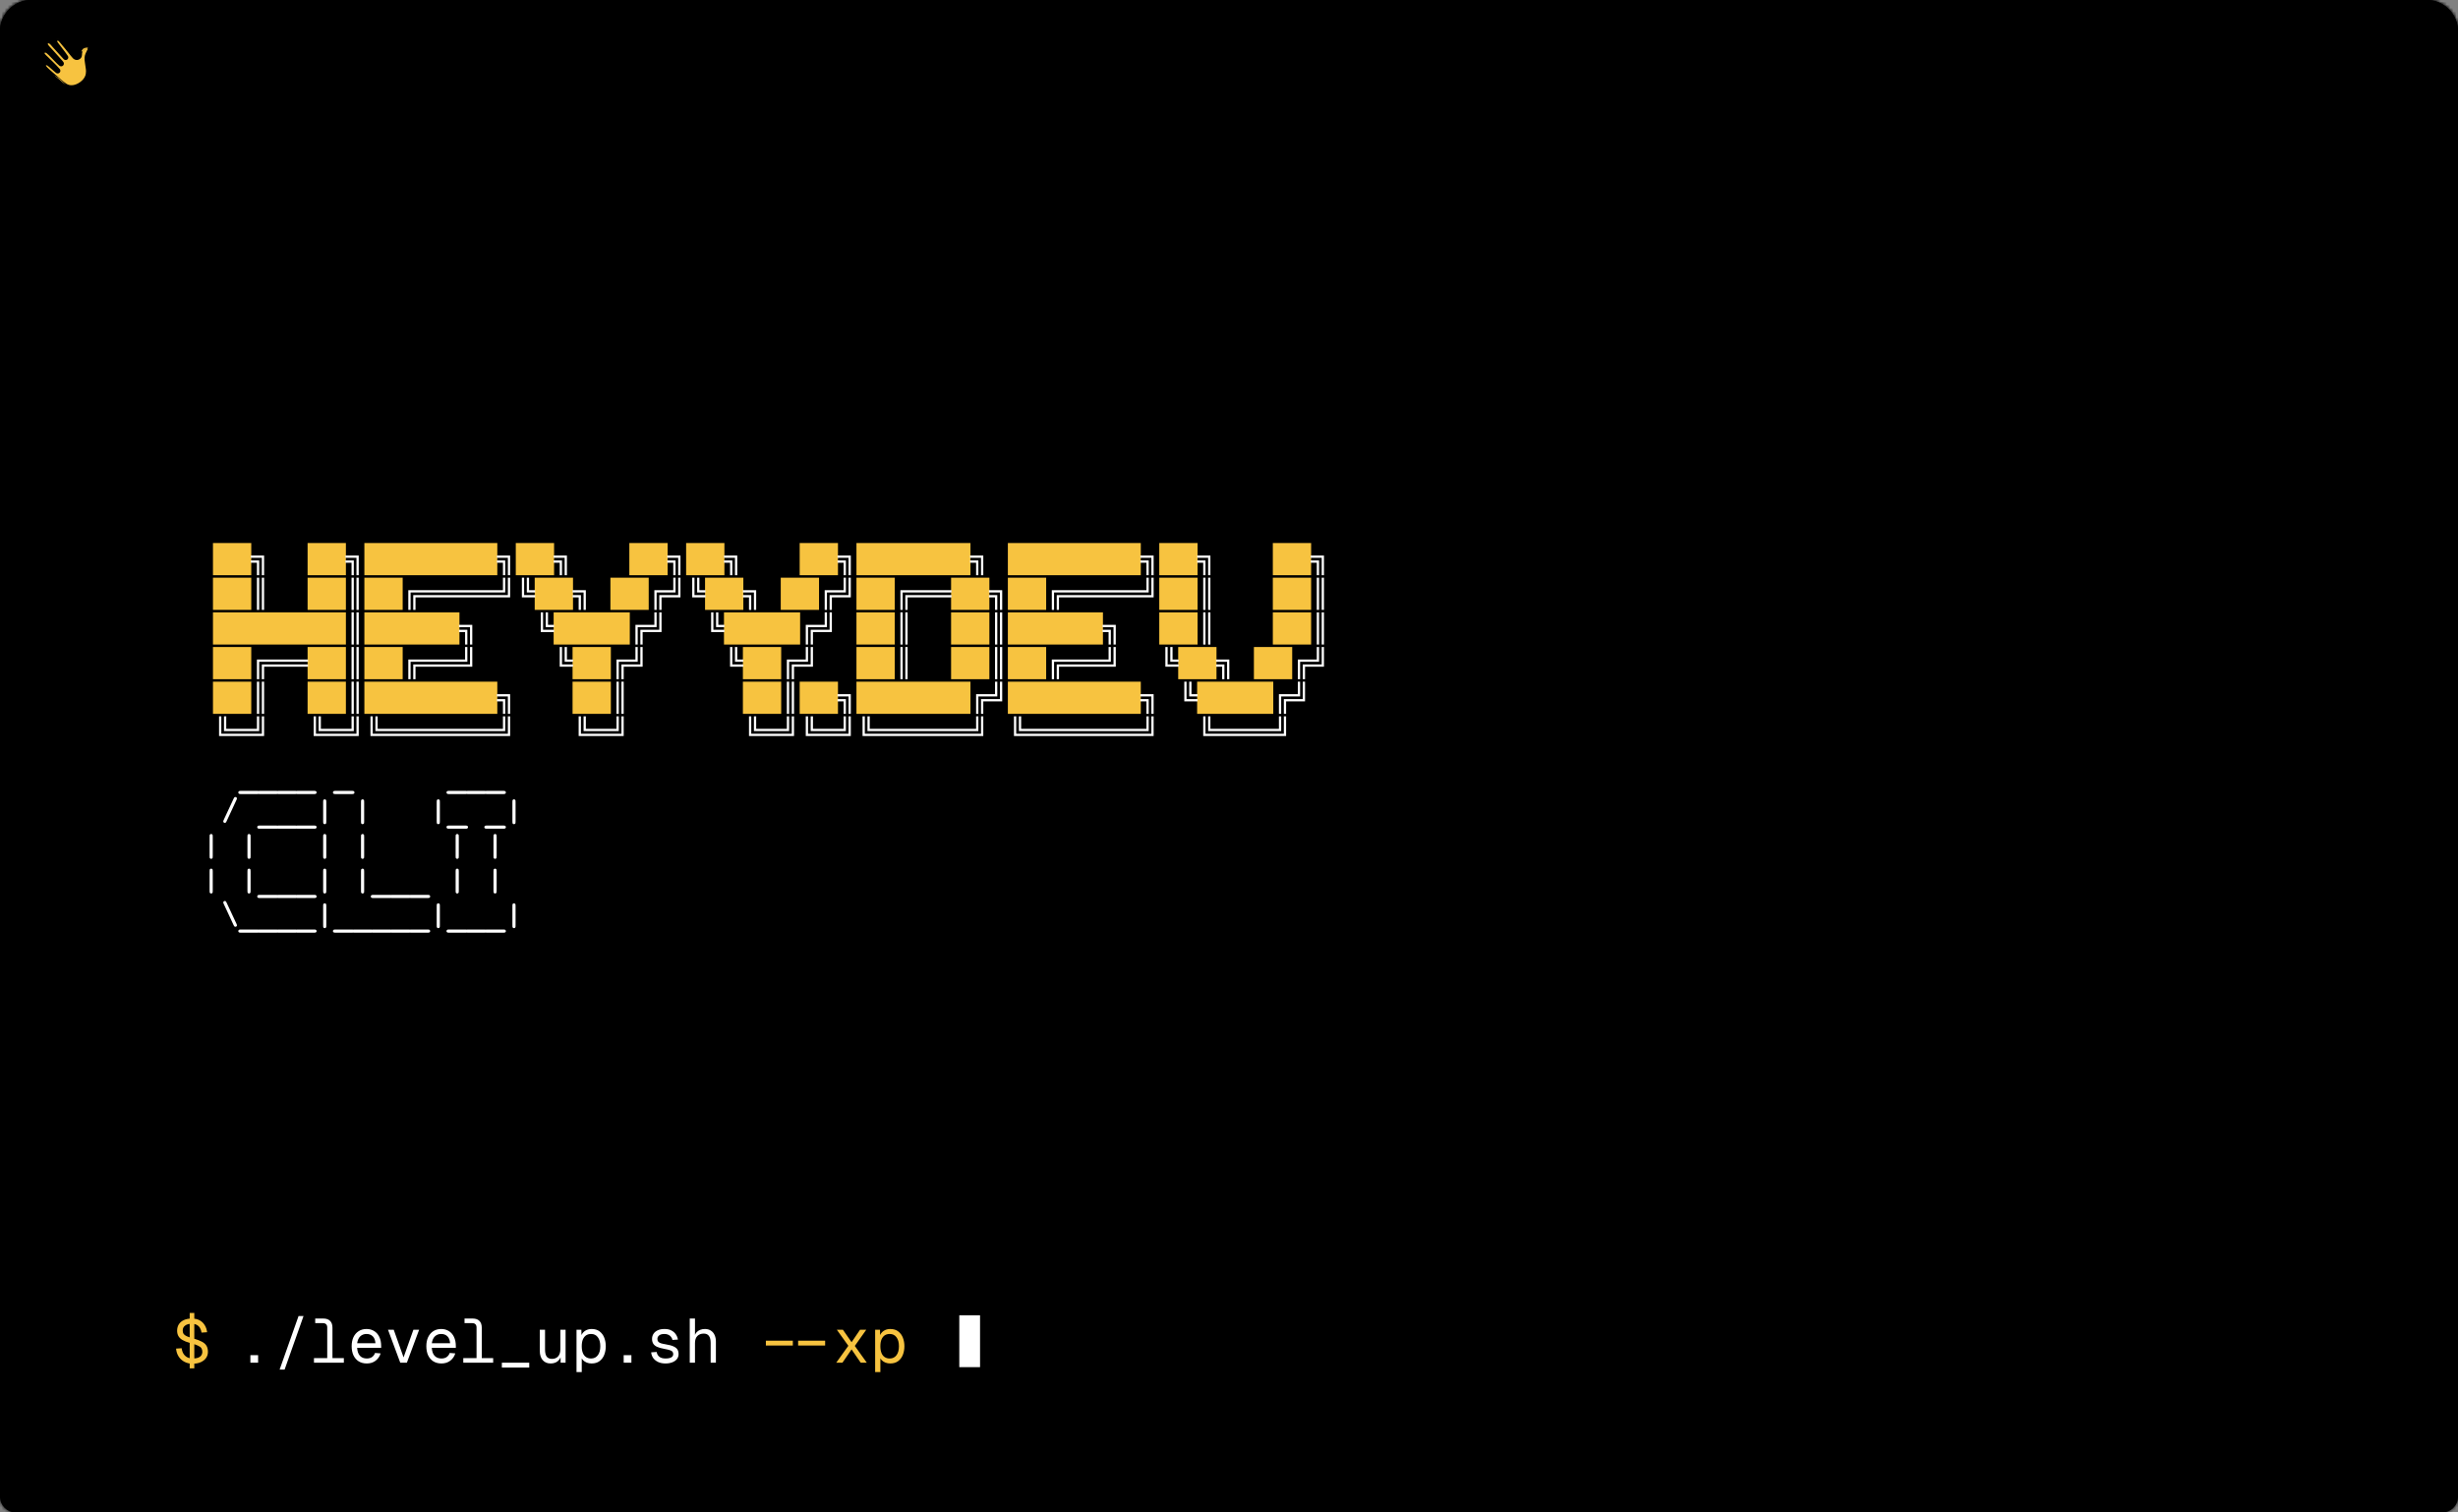
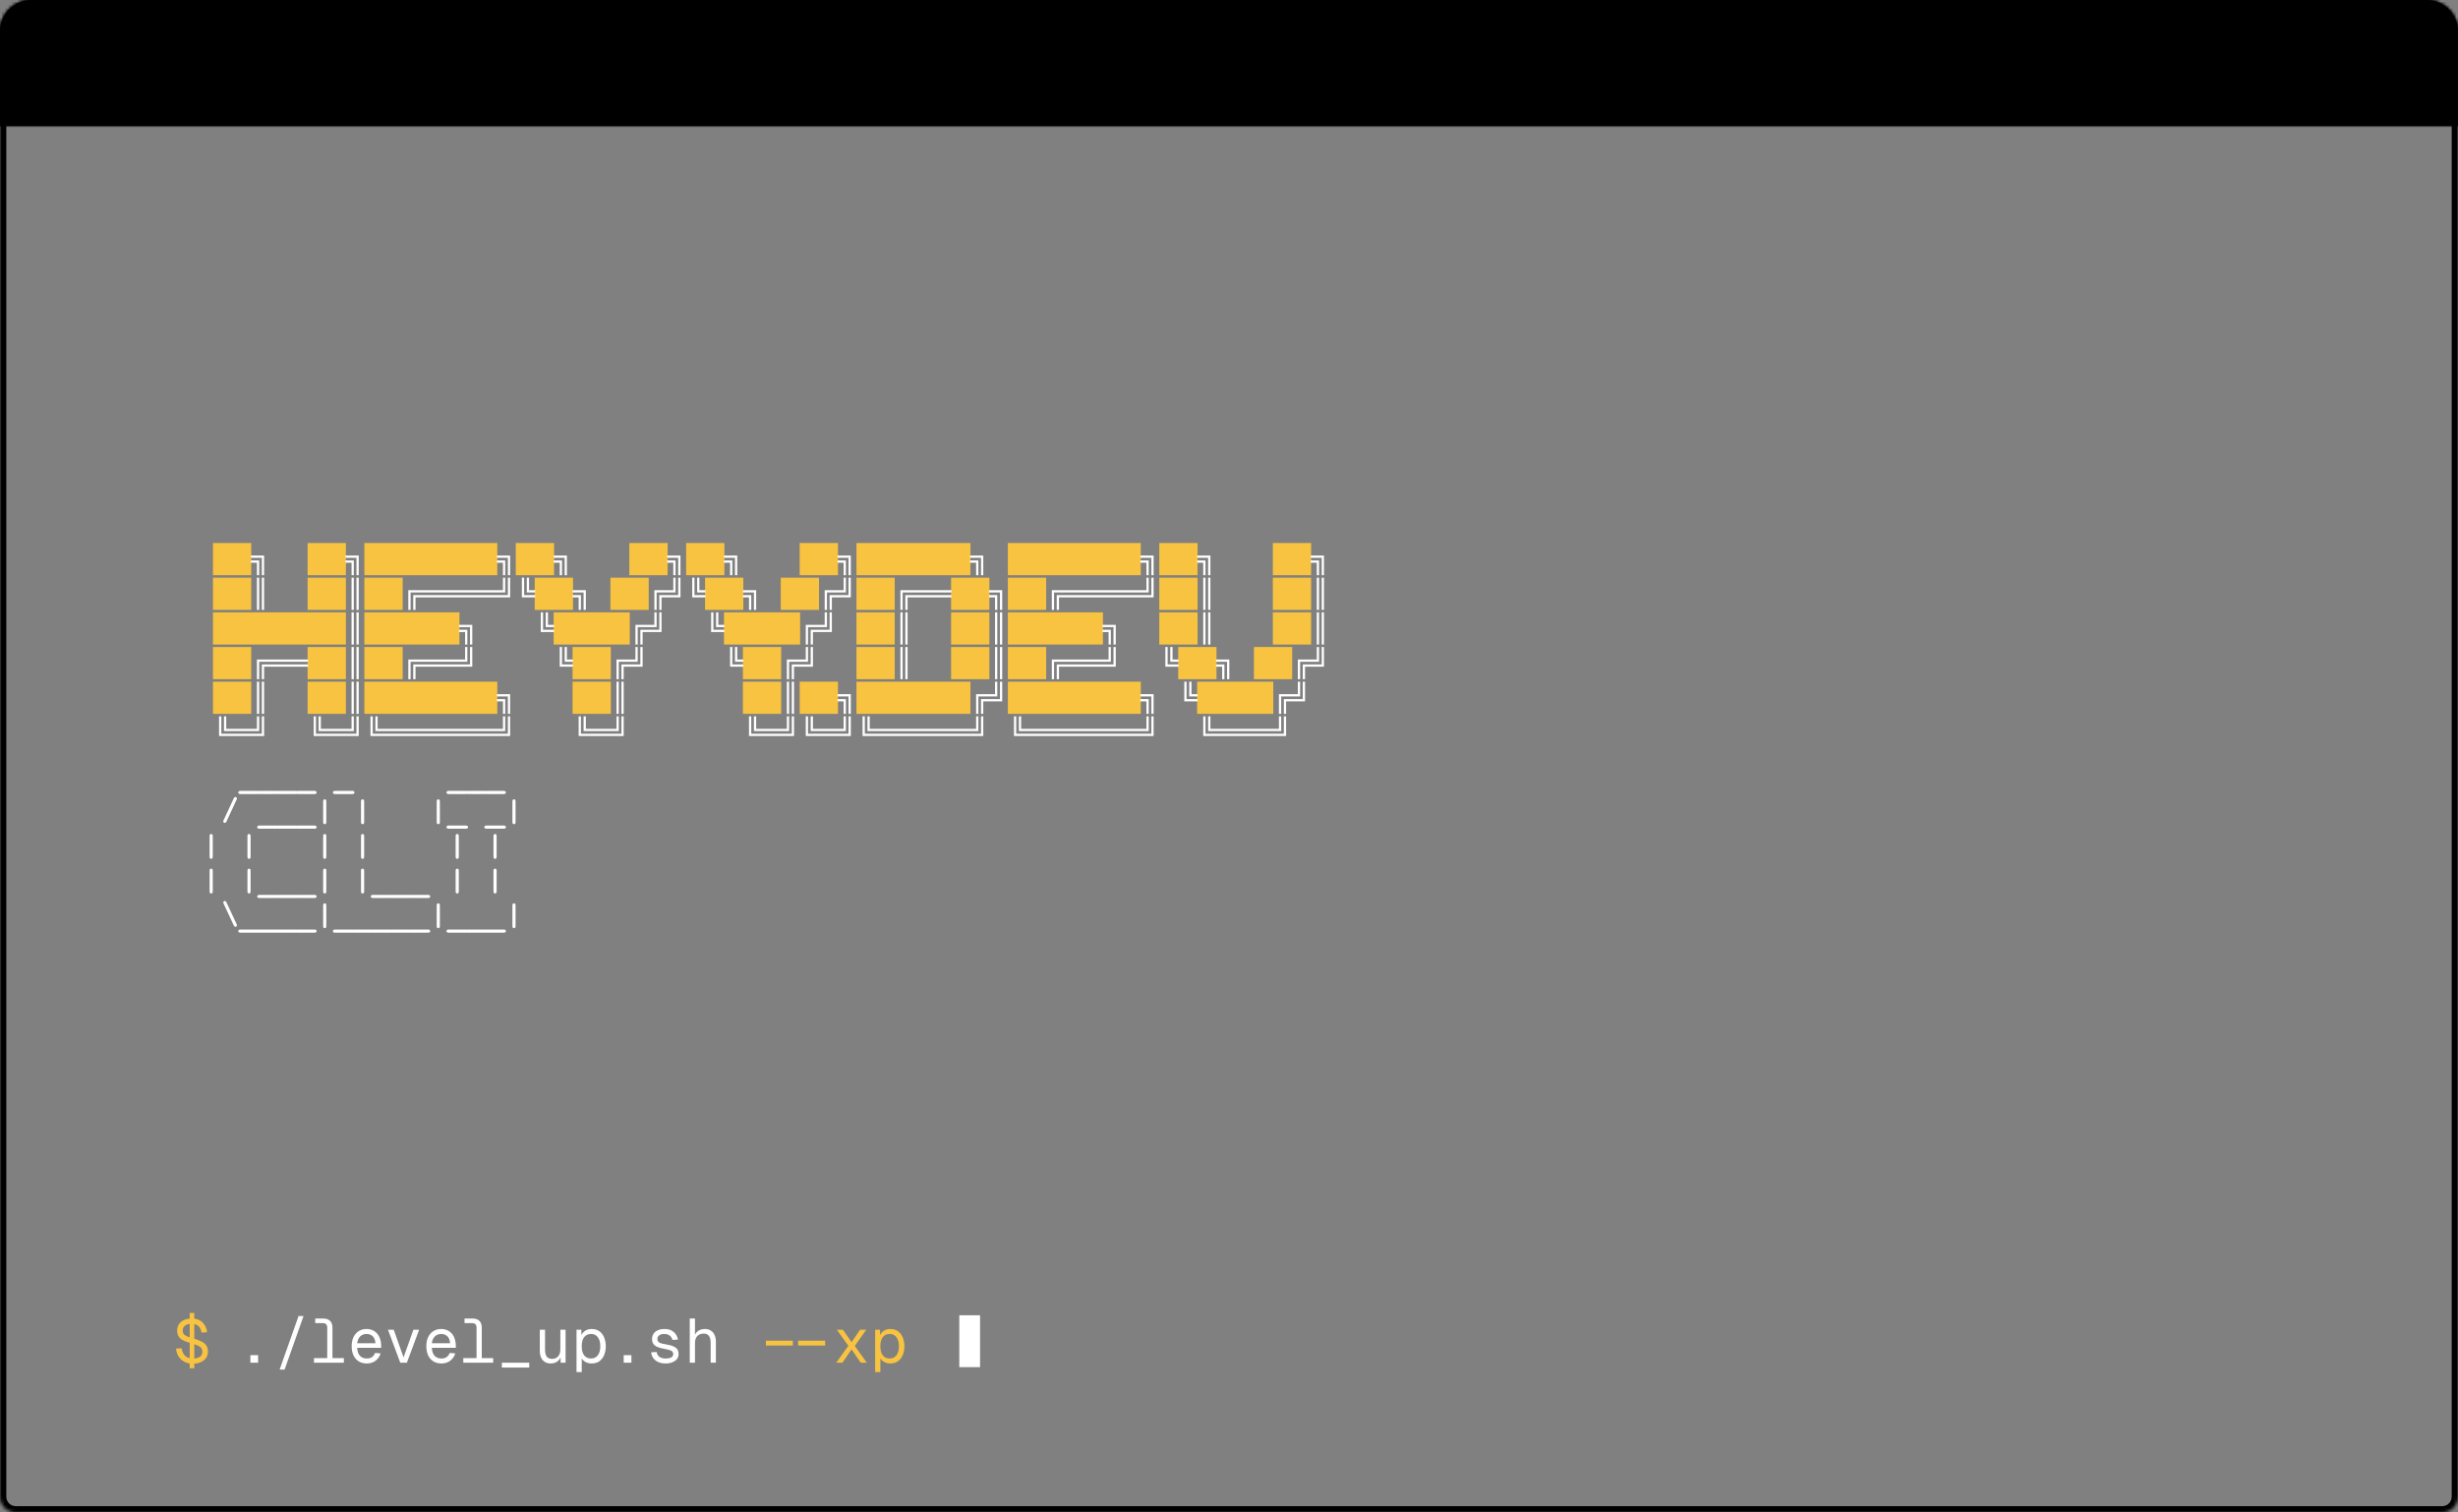
<svg xmlns="http://www.w3.org/2000/svg" width="780" height="480" viewBox="0 0 780 480" fill="none">
  <rect x="0" y="0" width="780" height="480" fill="#808080" stroke="none" />
  <mask id="path-1-inside-1_450_337" fill="white">
    <path d="M0 10C0 4.477 4.477 0 10 0H770C775.523 0 780 4.477 780 10V475C780 477.761 777.761 480 775 480H5C2.239 480 0 477.761 0 475V10Z" />
  </mask>
-   <path d="M0 10C0 4.477 4.477 0 10 0H770C775.523 0 780 4.477 780 10V475C780 477.761 777.761 480 775 480H5C2.239 480 0 477.761 0 475V10Z" fill="black" />
  <path d="M10 2H770V-2H10V2ZM778 10V475H782V10H778ZM775 478H5V482H775V478ZM2 475V10H-2V475H2ZM5 478C3.343 478 2 476.657 2 475H-2C-2 478.866 1.134 482 5 482V478ZM778 475C778 476.657 776.657 478 775 478V482C778.866 482 782 478.866 782 475H778ZM770 2C774.418 2 778 5.582 778 10H782C782 3.373 776.627 -2 770 -2V2ZM10 -2C3.373 -2 -2 3.373 -2 10H2C2 5.582 5.582 2 10 2V-2Z" fill="black" mask="url(#path-1-inside-1_450_337)" />
  <mask id="path-3-inside-2_450_337" fill="white">
    <path d="M0 10C0 4.477 4.477 0 10 0H770C775.523 0 780 4.477 780 10V40H0V10Z" />
  </mask>
  <path d="M0 10C0 4.477 4.477 0 10 0H770C775.523 0 780 4.477 780 10V40H0V10Z" fill="black" />
  <path d="M780 40V42H782V40H780ZM0 40H-2V42H0V40ZM10 2H770V-2H10V2ZM778 10V40H782V10H778ZM780 38H0V42H780V38ZM2 40V10H-2V40H2ZM770 2C774.418 2 778 5.582 778 10H782C782 3.373 776.627 -2 770 -2V2ZM10 -2C3.373 -2 -2 3.373 -2 10H2C2 5.582 5.582 2 10 2V-2Z" fill="black" mask="url(#path-3-inside-2_450_337)" />
  <g clip-path="url(#clip0_450_337)">
    <path d="M22.667 27.754C21.964 27.754 21.331 27.571 20.73 27.194C20.057 26.772 19.451 26.245 18.865 25.736C18.762 25.646 18.658 25.556 18.555 25.467C18.26 25.213 17.959 24.956 17.668 24.708C16.64 23.829 15.576 22.92 14.577 21.977C14.357 21.769 14.207 21.587 14.089 21.387C13.733 20.78 13.745 20.54 14.152 20.165C14.259 20.066 14.451 20.009 14.68 20.009C14.942 20.009 15.204 20.082 15.401 20.209C15.728 20.42 16.355 20.973 16.962 21.509C17.438 21.929 17.888 22.325 18.207 22.572C18.235 22.594 18.268 22.605 18.302 22.605C18.303 22.605 18.303 22.605 18.303 22.605C18.361 22.605 18.416 22.571 18.442 22.519C18.469 22.467 18.462 22.408 18.424 22.362C17.944 21.764 16.76 20.58 16.201 20.037C15.942 19.786 15.678 19.532 15.422 19.287C14.959 18.841 14.479 18.381 14.016 17.92C13.663 17.568 13.301 17.148 13.481 16.612C13.616 16.212 13.917 15.992 14.328 15.992C14.634 15.992 14.969 16.12 15.247 16.344C15.771 16.766 16.247 17.264 16.707 17.745C16.878 17.924 17.055 18.109 17.232 18.288C17.34 18.397 17.479 18.542 17.641 18.71C18.159 19.25 18.87 19.99 19.294 20.316C19.325 20.34 19.361 20.352 19.399 20.352C19.46 20.352 19.518 20.318 19.549 20.265C19.578 20.212 19.576 20.149 19.542 20.097C19.379 19.848 19.146 19.603 18.941 19.387C18.827 19.267 18.72 19.154 18.636 19.053C18.276 18.619 17.889 18.195 17.514 17.786C17.182 17.423 16.838 17.047 16.515 16.666C16.376 16.501 16.177 16.293 15.946 16.051C15.398 15.477 14.717 14.764 14.518 14.292C14.347 13.888 14.468 13.468 14.827 13.222C15.008 13.098 15.202 13.035 15.402 13.035C15.623 13.035 15.847 13.11 16.068 13.26C16.418 13.496 16.69 13.819 16.954 14.131C17.04 14.233 17.128 14.338 17.219 14.439C18.154 15.484 20.022 17.539 20.734 18.309C20.76 18.338 20.796 18.354 20.834 18.354C20.883 18.354 20.93 18.327 20.954 18.285C20.978 18.244 20.976 18.195 20.95 18.153C20.61 17.614 19.794 16.513 18.59 14.97C18.537 14.902 18.481 14.831 18.425 14.759C18.08 14.32 17.689 13.822 17.48 13.439C17.373 13.234 17.373 13.012 17.48 12.782C17.616 12.49 17.898 12.273 18.218 12.217C18.27 12.208 18.323 12.203 18.375 12.203C18.563 12.203 18.749 12.264 18.927 12.383C19.198 12.565 19.656 13.134 20.141 13.736C20.467 14.142 20.805 14.561 21.117 14.903C21.296 15.098 21.705 15.617 22.138 16.166C22.701 16.879 23.338 17.687 23.621 17.977C23.851 18.213 24.103 18.333 24.37 18.333C24.479 18.333 24.593 18.313 24.706 18.273C25.097 18.136 25.31 17.824 25.305 17.395C25.294 16.539 25.54 15.853 26.056 15.299C26.338 14.997 27.034 14.751 27.608 14.751C27.823 14.751 28.004 14.787 28.13 14.854C28.543 15.075 28.667 15.479 28.452 15.91C28.389 16.037 28.323 16.166 28.258 16.29C27.936 16.912 27.603 17.556 27.534 18.306C27.496 18.725 27.554 19.129 27.611 19.519C27.631 19.662 27.652 19.808 27.669 19.953C27.704 20.274 27.757 20.599 27.809 20.913C27.932 21.665 28.059 22.442 27.95 23.209L27.95 23.211L27.95 23.214C27.887 24.49 27.132 25.467 26.51 26.062C25.777 26.762 24.811 27.327 23.926 27.573C23.486 27.693 23.063 27.754 22.667 27.754Z" fill="#F7C340" />
    <mask id="mask0_450_337" style="mask-type:luminance" maskUnits="userSpaceOnUse" x="12" y="11" width="18" height="18">
      <path d="M29.289 11.5H12.695V28.48H29.289V11.5Z" fill="white" />
      <path d="M22.667 27.754C21.964 27.754 21.331 27.571 20.73 27.194C20.057 26.772 19.451 26.245 18.865 25.736C18.762 25.646 18.658 25.556 18.555 25.467C18.26 25.213 17.959 24.956 17.668 24.708C16.64 23.829 15.576 22.92 14.577 21.977C14.357 21.769 14.207 21.587 14.089 21.387C13.733 20.78 13.745 20.54 14.152 20.165C14.259 20.066 14.451 20.009 14.68 20.009C14.942 20.009 15.204 20.082 15.401 20.209C15.728 20.42 16.355 20.973 16.962 21.509C17.438 21.929 17.888 22.325 18.207 22.572C18.235 22.594 18.268 22.605 18.302 22.605C18.303 22.605 18.303 22.605 18.303 22.605C18.361 22.605 18.416 22.571 18.442 22.519C18.469 22.467 18.462 22.408 18.424 22.362C17.944 21.764 16.76 20.58 16.201 20.037C15.942 19.786 15.678 19.532 15.422 19.287C14.959 18.841 14.479 18.381 14.016 17.92C13.663 17.568 13.301 17.148 13.481 16.612C13.616 16.212 13.917 15.992 14.328 15.992C14.634 15.992 14.969 16.12 15.247 16.344C15.771 16.766 16.247 17.264 16.707 17.745C16.878 17.924 17.055 18.109 17.232 18.288C17.34 18.397 17.479 18.542 17.641 18.71C18.159 19.25 18.87 19.99 19.294 20.316C19.325 20.34 19.361 20.352 19.399 20.352C19.46 20.352 19.518 20.318 19.549 20.265C19.578 20.212 19.576 20.149 19.542 20.097C19.379 19.848 19.146 19.603 18.941 19.387C18.827 19.267 18.72 19.154 18.636 19.053C18.276 18.619 17.889 18.195 17.514 17.786C17.182 17.423 16.838 17.047 16.515 16.666C16.376 16.501 16.177 16.293 15.946 16.051C15.398 15.477 14.717 14.764 14.518 14.292C14.347 13.888 14.468 13.468 14.827 13.222C15.008 13.098 15.202 13.035 15.402 13.035C15.623 13.035 15.847 13.11 16.068 13.26C16.418 13.496 16.69 13.819 16.954 14.131C17.04 14.233 17.128 14.338 17.219 14.439C18.154 15.484 20.022 17.539 20.734 18.309C20.76 18.338 20.796 18.354 20.834 18.354C20.883 18.354 20.93 18.327 20.954 18.285C20.978 18.244 20.976 18.195 20.95 18.153C20.61 17.614 19.794 16.513 18.59 14.97C18.537 14.902 18.481 14.831 18.425 14.759C18.08 14.32 17.689 13.822 17.48 13.439C17.373 13.234 17.373 13.012 17.48 12.782C17.616 12.49 17.898 12.273 18.218 12.217C18.27 12.208 18.323 12.203 18.375 12.203C18.563 12.203 18.749 12.264 18.927 12.383C19.198 12.565 19.656 13.134 20.141 13.736C20.467 14.142 20.805 14.561 21.117 14.903C21.296 15.098 21.705 15.617 22.138 16.166C22.701 16.879 23.338 17.687 23.621 17.977C23.851 18.213 24.103 18.333 24.37 18.333C24.479 18.333 24.593 18.313 24.706 18.273C25.097 18.136 25.31 17.824 25.305 17.395C25.294 16.539 25.54 15.853 26.056 15.299C26.338 14.997 27.034 14.751 27.608 14.751C27.823 14.751 28.004 14.787 28.13 14.854C28.543 15.075 28.667 15.479 28.452 15.91C28.389 16.037 28.323 16.166 28.258 16.29C27.936 16.912 27.603 17.556 27.534 18.306C27.496 18.725 27.554 19.129 27.611 19.519C27.631 19.662 27.652 19.808 27.669 19.953C27.704 20.274 27.757 20.599 27.809 20.913C27.932 21.665 28.059 22.442 27.95 23.209L27.95 23.211L27.95 23.214C27.887 24.49 27.132 25.467 26.51 26.062C25.777 26.762 24.811 27.327 23.926 27.573C23.486 27.693 23.063 27.754 22.667 27.754Z" fill="black" />
    </mask>
    <g mask="url(#mask0_450_337)">
-       <path d="M20.73 27.194L21.103 26.599L21.103 26.599L20.73 27.194ZM18.865 25.736L18.404 26.267L18.404 26.267L18.865 25.736ZM18.555 25.467L19.013 24.934L19.013 24.934L18.555 25.467ZM17.668 24.708L17.212 25.243L17.212 25.243L17.668 24.708ZM14.089 21.387L13.483 21.743L13.483 21.743L14.089 21.387ZM14.152 20.165L13.675 19.648L13.675 19.648L14.152 20.165ZM15.401 20.209L15.02 20.8L15.02 20.8L15.401 20.209ZM16.962 21.509L16.497 22.036L16.497 22.036L16.962 21.509ZM18.207 22.572L17.776 23.128L17.776 23.128L18.207 22.572ZM18.442 22.519L19.071 22.834L19.071 22.834L18.442 22.519ZM18.424 22.362L17.876 22.802L17.877 22.803L17.877 22.803L18.424 22.362ZM16.201 20.037L16.69 19.532L16.69 19.532L16.201 20.037ZM15.422 19.287L14.935 19.794L14.936 19.794L15.422 19.287ZM14.016 17.92L14.512 17.422L14.512 17.422L14.016 17.92ZM13.481 16.612L14.148 16.837L14.148 16.837L13.481 16.612ZM15.247 16.344L15.688 15.797L15.688 15.796L15.247 16.344ZM16.707 17.745L17.215 17.259L17.215 17.259L16.707 17.745ZM17.232 18.288L16.732 18.783L16.732 18.783L17.232 18.288ZM17.641 18.71L18.148 18.223L18.148 18.223L18.147 18.222L17.641 18.71ZM19.294 20.316L18.865 20.873L18.866 20.873L18.866 20.874L19.294 20.316ZM19.549 20.265L20.16 20.612L20.16 20.611L20.16 20.611L19.549 20.265ZM19.542 20.097L18.953 20.481L18.953 20.482L19.542 20.097ZM18.941 19.387L18.431 19.871L18.431 19.872L18.432 19.872L18.941 19.387ZM18.636 19.053L18.094 19.502L18.094 19.502L18.636 19.053ZM17.514 17.786L16.995 18.261L16.995 18.261L17.514 17.786ZM15.946 16.051L15.437 16.536L15.437 16.536L15.946 16.051ZM14.518 14.292L13.87 14.566L13.87 14.566L14.518 14.292ZM14.827 13.222L15.224 13.802L15.225 13.802L14.827 13.222ZM16.068 13.26L15.674 13.842L15.675 13.842L16.068 13.26ZM16.954 14.131L17.491 13.678L17.491 13.678L17.491 13.677L16.954 14.131ZM17.219 14.439L17.743 13.97L17.743 13.97L17.742 13.97L17.219 14.439ZM20.734 18.309L21.251 17.833L21.25 17.832L21.25 17.832L20.734 18.309ZM20.954 18.285L21.563 18.636L21.564 18.635L21.564 18.635L20.954 18.285ZM20.95 18.153L20.355 18.528L20.356 18.529L20.356 18.53L20.95 18.153ZM18.59 14.97L18.035 15.402L18.036 15.402L18.59 14.97ZM18.425 14.759L17.872 15.194L17.872 15.194L17.872 15.194L18.425 14.759ZM17.48 13.439L16.856 13.763L16.859 13.769L16.862 13.774L17.48 13.439ZM17.48 12.782L16.843 12.486L16.843 12.486L17.48 12.782ZM18.218 12.217L18.099 11.524L18.097 11.524L18.096 11.524L18.218 12.217ZM18.927 12.383L19.319 11.8L19.319 11.799L18.927 12.383ZM20.141 13.736L19.593 14.177L19.593 14.177L20.141 13.736ZM21.117 14.903L21.637 14.428L21.636 14.428L21.117 14.903ZM22.138 16.166L22.69 15.73L22.69 15.73L22.138 16.166ZM23.621 17.977L23.117 18.468L23.117 18.468L23.621 17.977ZM24.706 18.273L24.474 17.609L24.474 17.609L24.706 18.273ZM26.056 15.299L25.542 14.82L25.542 14.82L26.056 15.299ZM28.13 14.854L28.461 14.233L28.461 14.233L28.461 14.233L28.13 14.854ZM28.452 15.91L29.082 16.224L29.082 16.224L28.452 15.91ZM28.258 16.29L27.634 15.966L27.634 15.966L28.258 16.29ZM27.611 19.519L28.307 19.419L28.307 19.419L28.307 19.419L27.611 19.519ZM27.669 19.953L28.367 19.876L28.367 19.876L27.669 19.953ZM27.809 20.913L28.503 20.799V20.799L27.809 20.913ZM27.95 23.209L27.254 23.11L27.254 23.114L27.253 23.119L27.95 23.209ZM27.95 23.211L27.253 23.122L27.25 23.142L27.248 23.163L27.95 23.211ZM27.95 23.214L27.248 23.166L27.248 23.173L27.247 23.179L27.95 23.214ZM26.51 26.062L26.996 26.57L26.996 26.57L26.51 26.062ZM23.926 27.573L24.112 28.251L24.113 28.25L24.113 28.25L23.926 27.573ZM22.667 27.051C22.098 27.051 21.593 26.906 21.103 26.599L20.356 27.79C21.068 28.236 21.831 28.457 22.667 28.457V27.051ZM21.103 26.599C20.484 26.211 19.919 25.721 19.326 25.206L18.404 26.267C18.982 26.77 19.629 27.334 20.356 27.79L21.103 26.599ZM19.326 25.206C19.223 25.116 19.119 25.025 19.013 24.934L18.096 26C18.198 26.088 18.3 26.177 18.404 26.267L19.326 25.206ZM19.013 24.934C18.717 24.68 18.416 24.422 18.125 24.174L17.212 25.243C17.503 25.491 17.802 25.747 18.096 26L19.013 24.934ZM18.125 24.174C17.094 23.293 16.044 22.395 15.06 21.465L14.094 22.488C15.108 23.445 16.185 24.366 17.212 25.243L18.125 24.174ZM15.06 21.465C14.875 21.291 14.771 21.16 14.695 21.031L13.483 21.743C13.643 22.015 13.84 22.248 14.094 22.488L15.06 21.465ZM14.696 21.031C14.615 20.894 14.572 20.805 14.55 20.746C14.529 20.69 14.538 20.69 14.537 20.725C14.536 20.742 14.532 20.761 14.527 20.778C14.521 20.794 14.516 20.802 14.517 20.8C14.522 20.792 14.548 20.756 14.628 20.682L13.675 19.648C13.437 19.867 13.156 20.184 13.132 20.653C13.111 21.066 13.305 21.441 13.483 21.743L14.696 21.031ZM14.628 20.682C14.603 20.705 14.583 20.717 14.573 20.722C14.564 20.727 14.562 20.727 14.569 20.725C14.576 20.723 14.589 20.719 14.608 20.717C14.628 20.714 14.652 20.712 14.68 20.712V19.306C14.371 19.306 13.969 19.377 13.675 19.648L14.628 20.682ZM14.68 20.712C14.823 20.712 14.95 20.755 15.02 20.8L15.782 19.618C15.459 19.41 15.061 19.306 14.68 19.306V20.712ZM15.02 20.8C15.289 20.974 15.864 21.477 16.497 22.036L17.427 20.981C16.846 20.469 16.166 19.866 15.782 19.618L15.02 20.8ZM16.497 22.036C16.965 22.449 17.435 22.864 17.776 23.128L18.637 22.016C18.34 21.786 17.911 21.408 17.427 20.981L16.497 22.036ZM17.776 23.128C17.922 23.24 18.105 23.309 18.302 23.309V21.902C18.432 21.902 18.549 21.947 18.637 22.016L17.776 23.128ZM18.302 23.309C18.302 23.309 18.302 23.309 18.302 23.309C18.303 23.309 18.303 23.309 18.303 23.309C18.303 23.309 18.303 23.309 18.303 22.605C18.303 21.902 18.303 21.902 18.303 21.902C18.303 21.902 18.303 21.902 18.303 21.902C18.303 21.902 18.302 21.902 18.302 21.902V23.309ZM18.303 23.309C18.63 23.309 18.927 23.122 19.071 22.834L17.814 22.203C17.906 22.021 18.092 21.902 18.303 21.902L18.303 23.309ZM19.071 22.834C19.226 22.526 19.175 22.173 18.971 21.92L17.877 22.803C17.748 22.643 17.712 22.407 17.814 22.203L19.071 22.834ZM18.972 21.921C18.46 21.284 17.243 20.069 16.69 19.532L15.711 20.541C16.277 21.091 17.428 22.244 17.876 22.802L18.972 21.921ZM16.69 19.532C16.43 19.28 16.165 19.025 15.909 18.78L14.936 19.794C15.191 20.04 15.454 20.292 15.711 20.541L16.69 19.532ZM15.909 18.78C15.445 18.334 14.97 17.877 14.512 17.422L13.52 18.418C13.988 18.884 14.472 19.349 14.935 19.794L15.909 18.78ZM14.512 17.422C14.338 17.249 14.23 17.122 14.172 17.011C14.129 16.927 14.13 16.887 14.148 16.837L12.815 16.388C12.651 16.873 12.744 17.311 12.924 17.659C13.091 17.98 13.34 18.239 13.52 18.419L14.512 17.422ZM14.148 16.837C14.176 16.751 14.208 16.725 14.216 16.719C14.224 16.713 14.252 16.695 14.328 16.695V15.289C13.993 15.289 13.665 15.38 13.385 15.585C13.107 15.789 12.921 16.073 12.815 16.388L14.148 16.837ZM14.328 16.695C14.448 16.695 14.631 16.751 14.806 16.892L15.688 15.796C15.307 15.49 14.821 15.289 14.328 15.289V16.695ZM14.806 16.892C15.288 17.28 15.733 17.744 16.199 18.231L17.215 17.259C16.761 16.784 16.253 16.252 15.688 15.797L14.806 16.892ZM16.199 18.231C16.369 18.409 16.55 18.599 16.732 18.783L17.731 17.793C17.56 17.619 17.387 17.439 17.215 17.259L16.199 18.231ZM16.732 18.783C16.836 18.887 16.97 19.027 17.134 19.197L18.147 18.222C17.988 18.057 17.844 17.906 17.731 17.793L16.732 18.783ZM17.133 19.197C17.632 19.716 18.388 20.506 18.865 20.873L19.723 19.759C19.352 19.473 18.686 18.784 18.148 18.223L17.133 19.197ZM18.866 20.874C19.011 20.985 19.196 21.056 19.399 21.056V19.649C19.526 19.649 19.638 19.694 19.722 19.758L18.866 20.874ZM19.399 21.056C19.716 21.056 20.007 20.882 20.16 20.612L18.937 19.918C19.03 19.754 19.203 19.649 19.399 19.649V21.056ZM20.16 20.611C20.324 20.322 20.303 19.977 20.13 19.712L18.953 20.482C18.848 20.321 18.833 20.102 18.937 19.918L20.16 20.611ZM20.131 19.713C19.926 19.399 19.645 19.107 19.45 18.902L18.432 19.872C18.647 20.098 18.832 20.296 18.953 20.481L20.131 19.713ZM19.451 18.903C19.332 18.778 19.243 18.683 19.177 18.604L18.094 19.502C18.197 19.625 18.323 19.757 18.431 19.871L19.451 18.903ZM19.177 18.605C18.804 18.154 18.405 17.718 18.033 17.311L16.995 18.261C17.372 18.672 17.747 19.083 18.094 19.502L19.177 18.605ZM18.033 17.312C17.699 16.947 17.365 16.581 17.052 16.212L15.979 17.12C16.312 17.514 16.665 17.899 16.995 18.261L18.033 17.312ZM17.052 16.212C16.896 16.027 16.679 15.8 16.454 15.565L15.437 16.536C15.675 16.785 15.857 16.976 15.979 17.12L17.052 16.212ZM16.454 15.565C16.178 15.275 15.885 14.968 15.636 14.677C15.373 14.369 15.219 14.145 15.165 14.019L13.87 14.566C14.016 14.911 14.302 15.28 14.566 15.59C14.845 15.916 15.166 16.253 15.437 16.536L16.454 15.565ZM15.165 14.019C15.138 13.955 15.143 13.914 15.149 13.893C15.155 13.872 15.172 13.838 15.224 13.802L14.43 12.642C13.791 13.079 13.571 13.858 13.87 14.566L15.165 14.019ZM15.225 13.802C15.3 13.75 15.357 13.738 15.402 13.738V12.332C15.047 12.332 14.716 12.445 14.429 12.642L15.225 13.802ZM15.402 13.738C15.456 13.738 15.546 13.755 15.674 13.842L16.462 12.677C16.149 12.466 15.79 12.332 15.402 12.332V13.738ZM15.675 13.842C15.931 14.015 16.142 14.26 16.416 14.584L17.491 13.677C17.238 13.378 16.906 12.977 16.462 12.677L15.675 13.842ZM16.416 14.584C16.5 14.684 16.596 14.798 16.695 14.909L17.742 13.97C17.66 13.878 17.579 13.781 17.491 13.678L16.416 14.584ZM16.695 14.908C17.632 15.956 19.503 18.013 20.217 18.786L21.25 17.832C20.541 17.064 18.675 15.013 17.743 13.97L16.695 14.908ZM20.217 18.786C20.371 18.953 20.591 19.057 20.834 19.057V17.651C21 17.651 21.149 17.723 21.251 17.833L20.217 18.786ZM20.834 19.057C21.131 19.057 21.412 18.899 21.563 18.636L20.345 17.933C20.448 17.755 20.635 17.651 20.834 17.651V19.057ZM21.564 18.635C21.722 18.359 21.705 18.03 21.544 17.776L20.356 18.53C20.248 18.359 20.233 18.128 20.344 17.934L21.564 18.635ZM21.545 17.778C21.183 17.204 20.344 16.075 19.144 14.537L18.036 15.402C19.243 16.951 20.037 18.024 20.355 18.528L21.545 17.778ZM19.145 14.537C19.09 14.468 19.034 14.396 18.977 14.324L17.872 15.194C17.929 15.266 17.984 15.335 18.035 15.402L19.145 14.537ZM18.977 14.325C18.617 13.867 18.271 13.422 18.098 13.103L16.862 13.774C17.106 14.222 17.542 14.774 17.872 15.194L18.977 14.325ZM18.104 13.114C18.101 13.109 18.101 13.108 18.102 13.111C18.103 13.114 18.103 13.117 18.103 13.12C18.103 13.123 18.103 13.121 18.104 13.115C18.106 13.109 18.11 13.096 18.118 13.078L16.843 12.486C16.654 12.892 16.638 13.344 16.856 13.763L18.104 13.114ZM18.118 13.078C18.157 12.995 18.245 12.926 18.339 12.909L18.096 11.524C17.551 11.62 17.076 11.984 16.843 12.486L18.118 13.078ZM18.336 12.91C18.352 12.907 18.365 12.906 18.375 12.906V11.5C18.28 11.5 18.188 11.509 18.099 11.524L18.336 12.91ZM18.375 12.906C18.406 12.906 18.457 12.914 18.534 12.966L19.319 11.799C19.041 11.613 18.721 11.5 18.375 11.5V12.906ZM18.534 12.966C18.582 12.998 18.708 13.117 18.923 13.364C19.121 13.592 19.348 13.873 19.593 14.177L20.688 13.295C20.448 12.997 20.203 12.693 19.984 12.441C19.78 12.207 19.542 11.95 19.319 11.8L18.534 12.966ZM19.593 14.177C19.916 14.578 20.268 15.016 20.598 15.377L21.636 14.428C21.342 14.106 21.019 13.705 20.688 13.295L19.593 14.177ZM20.598 15.377C20.754 15.548 21.141 16.037 21.586 16.601L22.69 15.73C22.269 15.196 21.837 14.648 21.637 14.428L20.598 15.377ZM21.586 16.601C22.132 17.293 22.801 18.143 23.117 18.468L24.125 17.487C23.875 17.23 23.269 16.464 22.69 15.73L21.586 16.601ZM23.117 18.468C23.447 18.806 23.871 19.036 24.37 19.036V17.63C24.335 17.63 24.255 17.62 24.125 17.487L23.117 18.468ZM24.37 19.036C24.567 19.036 24.758 19 24.939 18.937L24.474 17.609C24.427 17.626 24.392 17.63 24.37 17.63V19.036ZM24.938 18.937C25.257 18.825 25.539 18.628 25.735 18.34C25.93 18.053 26.012 17.721 26.008 17.386L24.601 17.403C24.603 17.498 24.58 17.537 24.573 17.548C24.567 17.557 24.546 17.584 24.474 17.609L24.938 18.937ZM26.008 17.386C25.999 16.686 26.194 16.183 26.571 15.779L25.542 14.82C24.886 15.524 24.589 16.392 24.601 17.403L26.008 17.386ZM26.57 15.779C26.601 15.746 26.725 15.657 26.957 15.575C27.175 15.498 27.413 15.454 27.608 15.454V14.048C27.229 14.048 26.833 14.127 26.488 14.249C26.159 14.365 25.794 14.55 25.542 14.82L26.57 15.779ZM27.608 15.454C27.678 15.454 27.731 15.46 27.767 15.467C27.804 15.474 27.811 15.481 27.799 15.474L28.461 14.233C28.194 14.091 27.885 14.048 27.608 14.048V15.454ZM27.798 15.474C27.836 15.494 27.852 15.51 27.856 15.515C27.86 15.519 27.857 15.516 27.854 15.509C27.852 15.501 27.854 15.5 27.852 15.512C27.851 15.524 27.845 15.552 27.823 15.597L29.082 16.224C29.253 15.88 29.317 15.485 29.199 15.098C29.08 14.708 28.803 14.416 28.461 14.233L27.798 15.474ZM27.823 15.597C27.763 15.718 27.699 15.841 27.634 15.966L28.883 16.613C28.947 16.49 29.016 16.357 29.082 16.224L27.823 15.597ZM27.634 15.966C27.321 16.571 26.917 17.334 26.834 18.242L28.234 18.37C28.288 17.779 28.551 17.254 28.883 16.613L27.634 15.966ZM26.834 18.242C26.787 18.756 26.86 19.241 26.915 19.62L28.307 19.419C28.248 19.017 28.205 18.694 28.234 18.37L26.834 18.242ZM26.915 19.619C26.936 19.765 26.955 19.9 26.97 20.031L28.367 19.876C28.35 19.717 28.327 19.558 28.307 19.419L26.915 19.619ZM26.97 20.031C27.008 20.373 27.064 20.715 27.115 21.026L28.503 20.799C28.451 20.482 28.401 20.175 28.367 19.876L26.97 20.031ZM27.115 21.026C27.241 21.798 27.346 22.468 27.254 23.11L28.646 23.307C28.773 22.417 28.622 21.532 28.503 20.799L27.115 21.026ZM27.253 23.119L27.253 23.122L28.647 23.301L28.648 23.298L27.253 23.119ZM27.248 23.163L27.248 23.166L28.651 23.262L28.651 23.259L27.248 23.163ZM27.247 23.179C27.198 24.194 26.591 25.011 26.024 25.554L26.996 26.57C27.673 25.923 28.577 24.787 28.652 23.248L27.247 23.179ZM26.024 25.554C25.366 26.183 24.5 26.684 23.738 26.895L24.113 28.25C25.122 27.971 26.188 27.343 26.996 26.57L26.024 25.554ZM23.739 26.895C23.352 27.001 22.991 27.051 22.667 27.051V28.457C23.134 28.457 23.62 28.386 24.112 28.251L23.739 26.895Z" fill="black" />
+       <path d="M20.73 27.194L21.103 26.599L21.103 26.599L20.73 27.194ZM18.865 25.736L18.404 26.267L18.404 26.267L18.865 25.736ZM18.555 25.467L19.013 24.934L19.013 24.934L18.555 25.467ZM17.668 24.708L17.212 25.243L17.212 25.243L17.668 24.708ZM14.089 21.387L13.483 21.743L13.483 21.743L14.089 21.387ZM14.152 20.165L13.675 19.648L13.675 19.648L14.152 20.165ZM15.401 20.209L15.02 20.8L15.02 20.8L15.401 20.209ZM16.962 21.509L16.497 22.036L16.497 22.036L16.962 21.509ZM18.207 22.572L17.776 23.128L17.776 23.128L18.207 22.572ZM18.442 22.519L19.071 22.834L19.071 22.834L18.442 22.519ZM18.424 22.362L17.876 22.802L17.877 22.803L17.877 22.803L18.424 22.362ZM16.201 20.037L16.69 19.532L16.69 19.532L16.201 20.037ZM15.422 19.287L14.935 19.794L14.936 19.794L15.422 19.287ZM14.016 17.92L14.512 17.422L14.512 17.422L14.016 17.92ZM13.481 16.612L14.148 16.837L14.148 16.837L13.481 16.612ZM15.247 16.344L15.688 15.797L15.688 15.796L15.247 16.344ZM16.707 17.745L17.215 17.259L17.215 17.259L16.707 17.745ZM17.232 18.288L16.732 18.783L16.732 18.783L17.232 18.288ZM17.641 18.71L18.148 18.223L18.148 18.223L18.147 18.222L17.641 18.71ZM19.294 20.316L18.865 20.873L18.866 20.873L18.866 20.874L19.294 20.316ZM19.549 20.265L20.16 20.612L20.16 20.611L20.16 20.611L19.549 20.265ZM19.542 20.097L18.953 20.481L18.953 20.482L19.542 20.097ZM18.941 19.387L18.431 19.871L18.431 19.872L18.432 19.872L18.941 19.387ZM18.636 19.053L18.094 19.502L18.094 19.502L18.636 19.053ZM17.514 17.786L16.995 18.261L16.995 18.261L17.514 17.786ZM15.946 16.051L15.437 16.536L15.437 16.536L15.946 16.051ZM14.518 14.292L13.87 14.566L13.87 14.566L14.518 14.292ZM14.827 13.222L15.224 13.802L15.225 13.802L14.827 13.222ZM16.068 13.26L15.674 13.842L15.675 13.842L16.068 13.26ZM16.954 14.131L17.491 13.678L17.491 13.678L17.491 13.677L16.954 14.131ZM17.219 14.439L17.743 13.97L17.743 13.97L17.742 13.97L17.219 14.439ZM20.734 18.309L21.251 17.833L21.25 17.832L21.25 17.832L20.734 18.309ZM20.954 18.285L21.563 18.636L21.564 18.635L21.564 18.635L20.954 18.285ZM20.95 18.153L20.355 18.528L20.356 18.529L20.356 18.53L20.95 18.153ZM18.59 14.97L18.035 15.402L18.036 15.402L18.59 14.97ZM18.425 14.759L17.872 15.194L17.872 15.194L17.872 15.194L18.425 14.759ZM17.48 13.439L16.856 13.763L16.859 13.769L16.862 13.774L17.48 13.439ZM17.48 12.782L16.843 12.486L16.843 12.486L17.48 12.782ZM18.218 12.217L18.099 11.524L18.097 11.524L18.096 11.524L18.218 12.217ZM18.927 12.383L19.319 11.8L19.319 11.799L18.927 12.383ZM20.141 13.736L19.593 14.177L19.593 14.177L20.141 13.736ZM21.117 14.903L21.637 14.428L21.636 14.428L21.117 14.903ZM22.138 16.166L22.69 15.73L22.69 15.73L22.138 16.166ZM23.621 17.977L23.117 18.468L23.117 18.468L23.621 17.977ZM24.706 18.273L24.474 17.609L24.474 17.609L24.706 18.273ZM26.056 15.299L25.542 14.82L25.542 14.82L26.056 15.299ZM28.13 14.854L28.461 14.233L28.461 14.233L28.461 14.233L28.13 14.854ZM28.452 15.91L29.082 16.224L29.082 16.224L28.452 15.91ZM28.258 16.29L27.634 15.966L27.634 15.966L28.258 16.29ZM27.611 19.519L28.307 19.419L28.307 19.419L28.307 19.419L27.611 19.519ZM27.669 19.953L28.367 19.876L28.367 19.876L27.669 19.953ZM27.809 20.913L28.503 20.799V20.799L27.809 20.913ZM27.95 23.209L27.254 23.11L27.254 23.114L27.253 23.119L27.95 23.209ZM27.95 23.211L27.253 23.122L27.25 23.142L27.248 23.163L27.95 23.211ZM27.95 23.214L27.248 23.166L27.248 23.173L27.247 23.179L27.95 23.214ZM26.51 26.062L26.996 26.57L26.996 26.57L26.51 26.062ZM23.926 27.573L24.112 28.251L24.113 28.25L24.113 28.25L23.926 27.573ZM22.667 27.051C22.098 27.051 21.593 26.906 21.103 26.599L20.356 27.79C21.068 28.236 21.831 28.457 22.667 28.457V27.051ZM21.103 26.599C20.484 26.211 19.919 25.721 19.326 25.206L18.404 26.267C18.982 26.77 19.629 27.334 20.356 27.79L21.103 26.599ZM19.326 25.206C19.223 25.116 19.119 25.025 19.013 24.934L18.096 26C18.198 26.088 18.3 26.177 18.404 26.267L19.326 25.206ZM19.013 24.934C18.717 24.68 18.416 24.422 18.125 24.174L17.212 25.243C17.503 25.491 17.802 25.747 18.096 26L19.013 24.934ZM18.125 24.174C17.094 23.293 16.044 22.395 15.06 21.465L14.094 22.488C15.108 23.445 16.185 24.366 17.212 25.243L18.125 24.174ZM15.06 21.465C14.875 21.291 14.771 21.16 14.695 21.031L13.483 21.743C13.643 22.015 13.84 22.248 14.094 22.488L15.06 21.465ZM14.696 21.031C14.615 20.894 14.572 20.805 14.55 20.746C14.529 20.69 14.538 20.69 14.537 20.725C14.536 20.742 14.532 20.761 14.527 20.778C14.521 20.794 14.516 20.802 14.517 20.8C14.522 20.792 14.548 20.756 14.628 20.682L13.675 19.648C13.437 19.867 13.156 20.184 13.132 20.653C13.111 21.066 13.305 21.441 13.483 21.743L14.696 21.031ZM14.628 20.682C14.603 20.705 14.583 20.717 14.573 20.722C14.564 20.727 14.562 20.727 14.569 20.725C14.576 20.723 14.589 20.719 14.608 20.717C14.628 20.714 14.652 20.712 14.68 20.712V19.306C14.371 19.306 13.969 19.377 13.675 19.648L14.628 20.682ZM14.68 20.712C14.823 20.712 14.95 20.755 15.02 20.8L15.782 19.618C15.459 19.41 15.061 19.306 14.68 19.306V20.712ZM15.02 20.8C15.289 20.974 15.864 21.477 16.497 22.036L17.427 20.981C16.846 20.469 16.166 19.866 15.782 19.618L15.02 20.8ZM16.497 22.036C16.965 22.449 17.435 22.864 17.776 23.128L18.637 22.016C18.34 21.786 17.911 21.408 17.427 20.981L16.497 22.036ZM17.776 23.128C17.922 23.24 18.105 23.309 18.302 23.309V21.902C18.432 21.902 18.549 21.947 18.637 22.016L17.776 23.128ZM18.302 23.309C18.302 23.309 18.302 23.309 18.302 23.309C18.303 23.309 18.303 23.309 18.303 23.309C18.303 23.309 18.303 23.309 18.303 22.605C18.303 21.902 18.303 21.902 18.303 21.902C18.303 21.902 18.303 21.902 18.303 21.902C18.303 21.902 18.302 21.902 18.302 21.902V23.309ZM18.303 23.309C18.63 23.309 18.927 23.122 19.071 22.834L17.814 22.203C17.906 22.021 18.092 21.902 18.303 21.902L18.303 23.309ZM19.071 22.834C19.226 22.526 19.175 22.173 18.971 21.92L17.877 22.803C17.748 22.643 17.712 22.407 17.814 22.203L19.071 22.834ZM18.972 21.921C18.46 21.284 17.243 20.069 16.69 19.532L15.711 20.541C16.277 21.091 17.428 22.244 17.876 22.802L18.972 21.921ZM16.69 19.532C16.43 19.28 16.165 19.025 15.909 18.78L14.936 19.794C15.191 20.04 15.454 20.292 15.711 20.541L16.69 19.532ZM15.909 18.78C15.445 18.334 14.97 17.877 14.512 17.422L13.52 18.418C13.988 18.884 14.472 19.349 14.935 19.794L15.909 18.78ZM14.512 17.422C14.338 17.249 14.23 17.122 14.172 17.011C14.129 16.927 14.13 16.887 14.148 16.837L12.815 16.388C12.651 16.873 12.744 17.311 12.924 17.659C13.091 17.98 13.34 18.239 13.52 18.419L14.512 17.422ZM14.148 16.837C14.176 16.751 14.208 16.725 14.216 16.719C14.224 16.713 14.252 16.695 14.328 16.695V15.289C13.993 15.289 13.665 15.38 13.385 15.585C13.107 15.789 12.921 16.073 12.815 16.388L14.148 16.837ZM14.328 16.695C14.448 16.695 14.631 16.751 14.806 16.892L15.688 15.796C15.307 15.49 14.821 15.289 14.328 15.289V16.695ZM14.806 16.892C15.288 17.28 15.733 17.744 16.199 18.231L17.215 17.259C16.761 16.784 16.253 16.252 15.688 15.797L14.806 16.892ZM16.199 18.231C16.369 18.409 16.55 18.599 16.732 18.783L17.731 17.793C17.56 17.619 17.387 17.439 17.215 17.259L16.199 18.231ZM16.732 18.783C16.836 18.887 16.97 19.027 17.134 19.197L18.147 18.222C17.988 18.057 17.844 17.906 17.731 17.793L16.732 18.783ZM17.133 19.197C17.632 19.716 18.388 20.506 18.865 20.873L19.723 19.759C19.352 19.473 18.686 18.784 18.148 18.223L17.133 19.197ZM18.866 20.874C19.011 20.985 19.196 21.056 19.399 21.056V19.649C19.526 19.649 19.638 19.694 19.722 19.758L18.866 20.874ZM19.399 21.056C19.716 21.056 20.007 20.882 20.16 20.612L18.937 19.918C19.03 19.754 19.203 19.649 19.399 19.649V21.056ZM20.16 20.611C20.324 20.322 20.303 19.977 20.13 19.712L18.953 20.482C18.848 20.321 18.833 20.102 18.937 19.918L20.16 20.611ZM20.131 19.713C19.926 19.399 19.645 19.107 19.45 18.902L18.432 19.872C18.647 20.098 18.832 20.296 18.953 20.481L20.131 19.713ZM19.451 18.903C19.332 18.778 19.243 18.683 19.177 18.604L18.094 19.502C18.197 19.625 18.323 19.757 18.431 19.871L19.451 18.903ZM19.177 18.605C18.804 18.154 18.405 17.718 18.033 17.311L16.995 18.261C17.372 18.672 17.747 19.083 18.094 19.502L19.177 18.605ZM18.033 17.312C17.699 16.947 17.365 16.581 17.052 16.212L15.979 17.12C16.312 17.514 16.665 17.899 16.995 18.261L18.033 17.312ZM17.052 16.212C16.896 16.027 16.679 15.8 16.454 15.565L15.437 16.536C15.675 16.785 15.857 16.976 15.979 17.12L17.052 16.212ZM16.454 15.565C16.178 15.275 15.885 14.968 15.636 14.677C15.373 14.369 15.219 14.145 15.165 14.019L13.87 14.566C14.016 14.911 14.302 15.28 14.566 15.59C14.845 15.916 15.166 16.253 15.437 16.536L16.454 15.565ZM15.165 14.019C15.138 13.955 15.143 13.914 15.149 13.893C15.155 13.872 15.172 13.838 15.224 13.802L14.43 12.642C13.791 13.079 13.571 13.858 13.87 14.566L15.165 14.019ZM15.225 13.802C15.3 13.75 15.357 13.738 15.402 13.738V12.332C15.047 12.332 14.716 12.445 14.429 12.642L15.225 13.802ZM15.402 13.738C15.456 13.738 15.546 13.755 15.674 13.842L16.462 12.677C16.149 12.466 15.79 12.332 15.402 12.332V13.738ZM15.675 13.842C15.931 14.015 16.142 14.26 16.416 14.584L17.491 13.677C17.238 13.378 16.906 12.977 16.462 12.677L15.675 13.842ZM16.416 14.584C16.5 14.684 16.596 14.798 16.695 14.909L17.742 13.97C17.66 13.878 17.579 13.781 17.491 13.678L16.416 14.584ZM16.695 14.908C17.632 15.956 19.503 18.013 20.217 18.786L21.25 17.832C20.541 17.064 18.675 15.013 17.743 13.97L16.695 14.908ZM20.217 18.786C20.371 18.953 20.591 19.057 20.834 19.057V17.651C21 17.651 21.149 17.723 21.251 17.833L20.217 18.786ZM20.834 19.057C21.131 19.057 21.412 18.899 21.563 18.636L20.345 17.933C20.448 17.755 20.635 17.651 20.834 17.651V19.057ZM21.564 18.635C21.722 18.359 21.705 18.03 21.544 17.776L20.356 18.53C20.248 18.359 20.233 18.128 20.344 17.934L21.564 18.635ZM21.545 17.778C21.183 17.204 20.344 16.075 19.144 14.537L18.036 15.402C19.243 16.951 20.037 18.024 20.355 18.528L21.545 17.778ZM19.145 14.537C19.09 14.468 19.034 14.396 18.977 14.324L17.872 15.194C17.929 15.266 17.984 15.335 18.035 15.402L19.145 14.537ZM18.977 14.325C18.617 13.867 18.271 13.422 18.098 13.103L16.862 13.774C17.106 14.222 17.542 14.774 17.872 15.194L18.977 14.325ZM18.104 13.114C18.101 13.109 18.101 13.108 18.102 13.111C18.103 13.114 18.103 13.117 18.103 13.12C18.103 13.123 18.103 13.121 18.104 13.115C18.106 13.109 18.11 13.096 18.118 13.078L16.843 12.486C16.654 12.892 16.638 13.344 16.856 13.763L18.104 13.114ZM18.118 13.078C18.157 12.995 18.245 12.926 18.339 12.909L18.096 11.524C17.551 11.62 17.076 11.984 16.843 12.486L18.118 13.078ZM18.336 12.91C18.352 12.907 18.365 12.906 18.375 12.906V11.5C18.28 11.5 18.188 11.509 18.099 11.524L18.336 12.91ZM18.375 12.906C18.406 12.906 18.457 12.914 18.534 12.966L19.319 11.799C19.041 11.613 18.721 11.5 18.375 11.5V12.906ZM18.534 12.966C18.582 12.998 18.708 13.117 18.923 13.364C19.121 13.592 19.348 13.873 19.593 14.177L20.688 13.295C20.448 12.997 20.203 12.693 19.984 12.441C19.78 12.207 19.542 11.95 19.319 11.8L18.534 12.966ZM19.593 14.177C19.916 14.578 20.268 15.016 20.598 15.377L21.636 14.428C21.342 14.106 21.019 13.705 20.688 13.295ZM20.598 15.377C20.754 15.548 21.141 16.037 21.586 16.601L22.69 15.73C22.269 15.196 21.837 14.648 21.637 14.428L20.598 15.377ZM21.586 16.601C22.132 17.293 22.801 18.143 23.117 18.468L24.125 17.487C23.875 17.23 23.269 16.464 22.69 15.73L21.586 16.601ZM23.117 18.468C23.447 18.806 23.871 19.036 24.37 19.036V17.63C24.335 17.63 24.255 17.62 24.125 17.487L23.117 18.468ZM24.37 19.036C24.567 19.036 24.758 19 24.939 18.937L24.474 17.609C24.427 17.626 24.392 17.63 24.37 17.63V19.036ZM24.938 18.937C25.257 18.825 25.539 18.628 25.735 18.34C25.93 18.053 26.012 17.721 26.008 17.386L24.601 17.403C24.603 17.498 24.58 17.537 24.573 17.548C24.567 17.557 24.546 17.584 24.474 17.609L24.938 18.937ZM26.008 17.386C25.999 16.686 26.194 16.183 26.571 15.779L25.542 14.82C24.886 15.524 24.589 16.392 24.601 17.403L26.008 17.386ZM26.57 15.779C26.601 15.746 26.725 15.657 26.957 15.575C27.175 15.498 27.413 15.454 27.608 15.454V14.048C27.229 14.048 26.833 14.127 26.488 14.249C26.159 14.365 25.794 14.55 25.542 14.82L26.57 15.779ZM27.608 15.454C27.678 15.454 27.731 15.46 27.767 15.467C27.804 15.474 27.811 15.481 27.799 15.474L28.461 14.233C28.194 14.091 27.885 14.048 27.608 14.048V15.454ZM27.798 15.474C27.836 15.494 27.852 15.51 27.856 15.515C27.86 15.519 27.857 15.516 27.854 15.509C27.852 15.501 27.854 15.5 27.852 15.512C27.851 15.524 27.845 15.552 27.823 15.597L29.082 16.224C29.253 15.88 29.317 15.485 29.199 15.098C29.08 14.708 28.803 14.416 28.461 14.233L27.798 15.474ZM27.823 15.597C27.763 15.718 27.699 15.841 27.634 15.966L28.883 16.613C28.947 16.49 29.016 16.357 29.082 16.224L27.823 15.597ZM27.634 15.966C27.321 16.571 26.917 17.334 26.834 18.242L28.234 18.37C28.288 17.779 28.551 17.254 28.883 16.613L27.634 15.966ZM26.834 18.242C26.787 18.756 26.86 19.241 26.915 19.62L28.307 19.419C28.248 19.017 28.205 18.694 28.234 18.37L26.834 18.242ZM26.915 19.619C26.936 19.765 26.955 19.9 26.97 20.031L28.367 19.876C28.35 19.717 28.327 19.558 28.307 19.419L26.915 19.619ZM26.97 20.031C27.008 20.373 27.064 20.715 27.115 21.026L28.503 20.799C28.451 20.482 28.401 20.175 28.367 19.876L26.97 20.031ZM27.115 21.026C27.241 21.798 27.346 22.468 27.254 23.11L28.646 23.307C28.773 22.417 28.622 21.532 28.503 20.799L27.115 21.026ZM27.253 23.119L27.253 23.122L28.647 23.301L28.648 23.298L27.253 23.119ZM27.248 23.163L27.248 23.166L28.651 23.262L28.651 23.259L27.248 23.163ZM27.247 23.179C27.198 24.194 26.591 25.011 26.024 25.554L26.996 26.57C27.673 25.923 28.577 24.787 28.652 23.248L27.247 23.179ZM26.024 25.554C25.366 26.183 24.5 26.684 23.738 26.895L24.113 28.25C25.122 27.971 26.188 27.343 26.996 26.57L26.024 25.554ZM23.739 26.895C23.352 27.001 22.991 27.051 22.667 27.051V28.457C23.134 28.457 23.62 28.386 24.112 28.251L23.739 26.895Z" fill="black" />
    </g>
-     <path fill-rule="evenodd" clip-rule="evenodd" d="M25.495 16.201C25.62 15.867 25.806 15.568 26.056 15.299C26.338 14.997 27.034 14.751 27.608 14.751C27.772 14.751 27.916 14.771 28.03 14.811C27.974 15.194 27.653 15.642 27.16 15.97C26.536 16.384 25.843 16.469 25.495 16.201Z" fill="#E5B63F" />
    <path fill-rule="evenodd" clip-rule="evenodd" d="M21.228 27.46C21.059 27.386 20.893 27.297 20.73 27.195C20.058 26.774 19.453 26.248 18.868 25.739L18.865 25.737C18.762 25.647 18.658 25.557 18.555 25.468C18.268 25.221 17.976 24.972 17.693 24.73L17.668 24.709L17.659 24.701C17.291 24.386 16.918 24.068 16.546 23.745C17.123 23.76 18.332 24.485 19.544 25.585C20.265 26.24 20.854 26.907 21.228 27.46Z" fill="#E5B63F" />
    <mask id="mask1_450_337" style="mask-type:luminance" maskUnits="userSpaceOnUse" x="13" y="11" width="16" height="18">
      <path d="M28.937 11.852H13.046V28.129H28.937V11.852Z" fill="white" />
      <path d="M22.667 27.754C21.964 27.754 21.331 27.571 20.73 27.194C20.057 26.772 19.451 26.245 18.865 25.736C18.762 25.646 18.658 25.556 18.555 25.467C18.26 25.213 17.959 24.956 17.668 24.708C16.64 23.829 15.576 22.92 14.577 21.977C14.357 21.769 14.207 21.587 14.089 21.387C13.733 20.78 13.745 20.54 14.152 20.165C14.259 20.066 14.451 20.009 14.68 20.009C14.942 20.009 15.204 20.082 15.401 20.209C15.728 20.42 16.355 20.973 16.962 21.509C17.438 21.929 17.888 22.325 18.207 22.572C18.235 22.594 18.268 22.605 18.302 22.605C18.303 22.605 18.303 22.605 18.303 22.605C18.361 22.605 18.416 22.571 18.442 22.519C18.469 22.467 18.462 22.408 18.424 22.362C17.944 21.764 16.76 20.58 16.201 20.037C15.942 19.786 15.678 19.532 15.422 19.287C14.959 18.841 14.479 18.381 14.016 17.92C13.663 17.568 13.301 17.148 13.481 16.612C13.616 16.212 13.917 15.992 14.328 15.992C14.634 15.992 14.969 16.12 15.247 16.344C15.771 16.766 16.247 17.264 16.707 17.745C16.878 17.924 17.055 18.109 17.232 18.288C17.34 18.397 17.479 18.542 17.641 18.71C18.159 19.25 18.87 19.99 19.294 20.316C19.325 20.34 19.361 20.352 19.399 20.352C19.46 20.352 19.518 20.318 19.549 20.265C19.578 20.212 19.576 20.149 19.542 20.097C19.379 19.848 19.146 19.603 18.941 19.387C18.827 19.267 18.72 19.154 18.636 19.053C18.276 18.619 17.889 18.195 17.514 17.786C17.182 17.423 16.838 17.047 16.515 16.666C16.376 16.501 16.177 16.293 15.946 16.051C15.398 15.477 14.717 14.764 14.518 14.292C14.347 13.888 14.468 13.468 14.827 13.222C15.008 13.098 15.202 13.035 15.402 13.035C15.623 13.035 15.847 13.11 16.068 13.26C16.418 13.496 16.69 13.819 16.954 14.131C17.04 14.233 17.128 14.338 17.219 14.439C18.154 15.484 20.022 17.539 20.734 18.309C20.76 18.338 20.796 18.354 20.834 18.354C20.883 18.354 20.93 18.327 20.954 18.285C20.978 18.244 20.976 18.195 20.95 18.153C20.61 17.614 19.794 16.513 18.59 14.97C18.537 14.902 18.481 14.831 18.425 14.759C18.08 14.32 17.689 13.822 17.48 13.439C17.373 13.234 17.373 13.012 17.48 12.782C17.616 12.49 17.898 12.273 18.218 12.217C18.27 12.208 18.323 12.203 18.375 12.203C18.563 12.203 18.749 12.264 18.927 12.383C19.198 12.565 19.656 13.134 20.141 13.736C20.467 14.142 20.805 14.561 21.117 14.903C21.296 15.098 21.705 15.617 22.138 16.166C22.701 16.879 23.338 17.687 23.621 17.977C23.851 18.213 24.103 18.333 24.37 18.333C24.479 18.333 24.593 18.313 24.706 18.273C25.097 18.136 25.31 17.824 25.305 17.395C25.294 16.539 25.54 15.853 26.056 15.299C26.338 14.997 27.034 14.751 27.608 14.751C27.823 14.751 28.004 14.787 28.13 14.854C28.543 15.075 28.667 15.479 28.452 15.91C28.389 16.037 28.323 16.166 28.258 16.29C27.936 16.912 27.603 17.556 27.534 18.306C27.496 18.725 27.554 19.129 27.611 19.519C27.631 19.662 27.652 19.808 27.669 19.953C27.704 20.274 27.757 20.599 27.809 20.913C27.932 21.665 28.059 22.442 27.95 23.209L27.95 23.211L27.95 23.214C27.887 24.49 27.132 25.467 26.51 26.062C25.777 26.762 24.811 27.327 23.926 27.573C23.486 27.693 23.063 27.754 22.667 27.754Z" fill="black" />
    </mask>
    <g mask="url(#mask1_450_337)">
-       <path d="M20.73 27.194L20.917 26.896L20.916 26.896L20.73 27.194ZM18.865 25.736L18.634 26.001L18.634 26.001L18.865 25.736ZM18.555 25.467L18.784 25.201L18.784 25.201L18.555 25.467ZM17.668 24.708L17.44 24.975L17.44 24.975L17.668 24.708ZM14.089 21.387L13.786 21.565L13.786 21.565L14.089 21.387ZM14.152 20.165L13.913 19.907L13.913 19.907L14.152 20.165ZM15.401 20.209L15.21 20.504L15.21 20.505L15.401 20.209ZM16.962 21.509L16.73 21.772L16.73 21.772L16.962 21.509ZM18.207 22.572L17.991 22.85L17.991 22.85L18.207 22.572ZM18.442 22.519L18.757 22.677V22.677L18.442 22.519ZM18.424 22.362L18.15 22.582L18.15 22.582L18.151 22.582L18.424 22.362ZM16.201 20.037L16.445 19.785L16.445 19.785L16.201 20.037ZM15.422 19.287L15.179 19.54L15.179 19.541L15.422 19.287ZM14.016 17.92L14.264 17.671L14.264 17.671L14.016 17.92ZM13.481 16.612L13.814 16.724L13.814 16.724L13.481 16.612ZM15.247 16.344L15.468 16.07L15.468 16.07L15.247 16.344ZM16.707 17.745L16.961 17.502L16.961 17.502L16.707 17.745ZM17.232 18.288L16.982 18.535L16.982 18.535L17.232 18.288ZM17.641 18.71L17.894 18.466L17.894 18.466L17.641 18.71ZM19.294 20.316L19.079 20.595L19.08 20.595L19.08 20.595L19.294 20.316ZM19.549 20.265L19.854 20.438L19.855 20.438L19.549 20.265ZM19.542 20.097L19.247 20.289L19.248 20.289L19.542 20.097ZM18.941 19.387L18.686 19.629L18.686 19.629L18.941 19.387ZM17.514 17.786L17.255 18.023L17.255 18.023L17.514 17.786ZM16.515 16.666L16.784 16.439V16.439L16.515 16.666ZM15.946 16.051L15.691 16.293L15.692 16.294L15.946 16.051ZM14.518 14.292L14.194 14.429L14.194 14.429L14.518 14.292ZM14.827 13.222L15.026 13.512L15.026 13.512L14.827 13.222ZM16.068 13.26L15.871 13.551L15.871 13.551L16.068 13.26ZM16.954 14.131L17.223 13.904L17.222 13.904L16.954 14.131ZM17.219 14.439L17.481 14.205L17.481 14.204L17.219 14.439ZM20.734 18.309L20.992 18.071L20.992 18.071L20.734 18.309ZM20.954 18.285L21.259 18.46L21.259 18.46L21.259 18.46L20.954 18.285ZM20.95 18.153L20.652 18.341L20.653 18.341L20.653 18.342L20.95 18.153ZM18.59 14.97L18.313 15.186L18.313 15.186L18.59 14.97ZM18.425 14.759L18.148 14.976L18.148 14.977L18.425 14.759ZM17.48 13.439L17.168 13.601L17.17 13.604L17.171 13.607L17.48 13.439ZM17.48 12.782L17.162 12.634L17.162 12.634L17.48 12.782ZM18.218 12.217L18.158 11.87L18.157 11.87L18.157 11.871L18.218 12.217ZM18.927 12.383L19.123 12.091L19.123 12.091L18.927 12.383ZM21.117 14.903L21.377 14.665L21.377 14.665L21.117 14.903ZM22.138 16.166L22.414 15.948L22.414 15.948L22.138 16.166ZM23.621 17.977L23.369 18.223L23.369 18.223L23.621 17.977ZM26.056 15.299L25.799 15.059L25.799 15.06L26.056 15.299ZM28.13 14.854L28.295 14.544L28.295 14.543L28.13 14.854ZM28.452 15.91L28.767 16.067L28.767 16.067L28.452 15.91ZM28.258 16.29L27.946 16.128L27.946 16.128L28.258 16.29ZM27.611 19.519L27.959 19.469L27.959 19.469L27.611 19.519ZM27.669 19.953L28.018 19.915V19.915L27.669 19.953ZM27.809 20.913L28.156 20.856L28.156 20.856L27.809 20.913ZM27.95 23.209L27.602 23.159L27.602 23.161L27.602 23.164L27.95 23.209ZM27.95 23.211L27.601 23.166L27.6 23.177L27.599 23.187L27.95 23.211ZM27.95 23.214L27.599 23.19L27.599 23.193L27.599 23.197L27.95 23.214ZM26.51 26.062L26.753 26.316L26.753 26.316L26.51 26.062ZM23.926 27.573L24.019 27.912L24.019 27.912L24.02 27.912L23.926 27.573ZM22.667 27.403C22.031 27.403 21.462 27.238 20.917 26.896L20.543 27.492C21.199 27.904 21.897 28.106 22.667 28.106V27.403ZM20.916 26.896C20.27 26.491 19.685 25.983 19.096 25.471L18.634 26.001C19.216 26.508 19.843 27.053 20.543 27.492L20.916 26.896ZM19.096 25.471C18.992 25.381 18.888 25.291 18.784 25.201L18.325 25.733C18.428 25.822 18.531 25.912 18.634 26.001L19.096 25.471ZM18.784 25.201C18.489 24.947 18.187 24.689 17.897 24.441L17.44 24.975C17.731 25.224 18.031 25.48 18.325 25.733L18.784 25.201ZM17.897 24.441C16.867 23.561 15.81 22.657 14.818 21.721L14.335 22.232C15.342 23.183 16.413 24.097 17.44 24.975L17.897 24.441ZM14.818 21.721C14.616 21.53 14.489 21.374 14.392 21.209L13.786 21.565C13.925 21.801 14.099 22.008 14.335 22.232L14.818 21.721ZM14.392 21.209C14.214 20.905 14.182 20.775 14.185 20.707C14.188 20.667 14.204 20.595 14.39 20.423L13.913 19.907C13.693 20.11 13.5 20.345 13.483 20.671C13.468 20.969 13.608 21.262 13.786 21.565L14.392 21.209ZM14.39 20.423C14.404 20.411 14.492 20.361 14.68 20.361V19.658C14.411 19.658 14.114 19.722 13.913 19.907L14.39 20.423ZM14.68 20.361C14.882 20.361 15.077 20.419 15.21 20.504L15.592 19.914C15.332 19.746 15.001 19.658 14.68 19.658V20.361ZM15.21 20.505C15.508 20.697 16.11 21.225 16.73 21.772L17.195 21.245C16.601 20.721 15.947 20.143 15.591 19.914L15.21 20.505ZM16.73 21.772C17.202 22.189 17.662 22.595 17.991 22.85L18.422 22.294C18.114 22.056 17.675 21.668 17.195 21.245L16.73 21.772ZM17.991 22.85C18.078 22.917 18.186 22.957 18.302 22.957V22.254C18.35 22.254 18.392 22.271 18.422 22.294L17.991 22.85ZM18.302 22.957C18.302 22.957 18.302 22.957 18.302 22.957C18.303 22.957 18.303 22.957 18.303 22.957C18.303 22.957 18.303 22.957 18.303 22.605C18.303 22.254 18.303 22.254 18.303 22.254C18.303 22.254 18.303 22.254 18.303 22.254C18.303 22.254 18.302 22.254 18.302 22.254V22.957ZM18.303 22.957C18.496 22.957 18.671 22.846 18.757 22.677L18.128 22.361C18.161 22.296 18.227 22.254 18.303 22.254L18.303 22.957ZM18.757 22.677C18.847 22.497 18.819 22.291 18.698 22.141L18.151 22.582C18.13 22.557 18.113 22.522 18.108 22.479C18.103 22.436 18.111 22.395 18.128 22.361L18.757 22.677ZM18.698 22.141C18.202 21.524 17.001 20.324 16.445 19.785L15.956 20.289C16.518 20.835 17.686 22.004 18.15 22.582L18.698 22.141ZM16.445 19.785C16.186 19.533 15.922 19.279 15.666 19.033L15.179 19.541C15.435 19.786 15.698 20.039 15.956 20.289L16.445 19.785ZM15.666 19.033C15.202 18.587 14.724 18.129 14.264 17.671L13.768 18.169C14.233 18.632 14.716 19.095 15.179 19.54L15.666 19.033ZM14.264 17.671C14.089 17.497 13.945 17.337 13.86 17.173C13.783 17.023 13.761 16.884 13.814 16.724L13.148 16.5C13.021 16.877 13.09 17.215 13.236 17.497C13.376 17.766 13.59 17.992 13.768 18.169L14.264 17.671ZM13.814 16.724C13.862 16.582 13.933 16.491 14.009 16.435C14.084 16.38 14.187 16.343 14.328 16.343V15.64C14.058 15.64 13.805 15.713 13.593 15.868C13.382 16.023 13.235 16.242 13.148 16.5L13.814 16.724ZM14.328 16.343C14.541 16.343 14.8 16.436 15.027 16.618L15.468 16.07C15.138 15.805 14.727 15.64 14.328 15.64V16.343ZM15.027 16.618C15.529 17.023 15.99 17.504 16.453 17.988L16.961 17.502C16.504 17.024 16.012 16.509 15.468 16.07L15.027 16.618ZM16.453 17.988C16.623 18.166 16.803 18.354 16.982 18.535L17.482 18.04C17.307 17.864 17.133 17.681 16.961 17.502L16.453 17.988ZM16.982 18.535C17.088 18.642 17.224 18.784 17.387 18.953L17.894 18.466C17.733 18.299 17.592 18.151 17.482 18.04L16.982 18.535ZM17.387 18.953C17.896 19.483 18.629 20.248 19.079 20.595L19.508 20.037C19.111 19.731 18.423 19.017 17.894 18.466L17.387 18.953ZM19.08 20.595C19.168 20.663 19.279 20.704 19.399 20.704V20.001C19.444 20.001 19.482 20.017 19.508 20.037L19.08 20.595ZM19.399 20.704C19.588 20.704 19.762 20.6 19.854 20.438L19.243 20.091C19.274 20.036 19.331 20.001 19.399 20.001V20.704ZM19.855 20.438C19.951 20.267 19.94 20.063 19.836 19.905L19.248 20.289C19.212 20.235 19.206 20.157 19.243 20.091L19.855 20.438ZM19.836 19.905C19.653 19.623 19.396 19.355 19.196 19.145L18.686 19.629C18.897 19.851 19.106 20.072 19.247 20.289L19.836 19.905ZM19.196 19.145C19.079 19.023 18.981 18.919 18.907 18.829L18.365 19.277C18.458 19.39 18.575 19.512 18.686 19.629L19.196 19.145ZM18.907 18.829C18.54 18.387 18.147 17.957 17.773 17.549L17.255 18.023C17.63 18.434 18.012 18.851 18.365 19.277L18.907 18.829ZM17.774 17.549C17.441 17.185 17.102 16.814 16.784 16.439L16.247 16.893C16.575 17.281 16.923 17.661 17.255 18.023L17.774 17.549ZM16.784 16.439C16.636 16.264 16.428 16.047 16.2 15.808L15.692 16.294C15.926 16.539 16.116 16.738 16.247 16.893L16.784 16.439ZM16.2 15.808C15.925 15.52 15.625 15.205 15.368 14.905C15.105 14.597 14.918 14.336 14.842 14.156L14.194 14.429C14.317 14.72 14.569 15.052 14.834 15.361C15.105 15.679 15.419 16.008 15.691 16.293L16.2 15.808ZM14.842 14.156C14.735 13.903 14.807 13.662 15.026 13.512L14.628 12.932C14.129 13.273 13.959 13.873 14.194 14.429L14.842 14.156ZM15.026 13.512C15.154 13.424 15.28 13.386 15.402 13.386V12.683C15.124 12.683 14.862 12.771 14.628 12.932L15.026 13.512ZM15.402 13.386C15.54 13.386 15.696 13.433 15.871 13.551L16.265 12.968C15.998 12.788 15.707 12.683 15.402 12.683V13.386ZM15.871 13.551C16.174 13.756 16.416 14.039 16.685 14.357L17.222 13.904C16.964 13.598 16.662 13.237 16.265 12.968L15.871 13.551ZM16.685 14.357C16.77 14.458 16.862 14.568 16.957 14.674L17.481 14.204C17.394 14.108 17.309 14.007 17.223 13.904L16.685 14.357ZM16.957 14.674C17.893 15.72 19.762 17.776 20.476 18.548L20.992 18.071C20.281 17.302 18.415 15.248 17.481 14.205L16.957 14.674ZM20.475 18.547C20.566 18.645 20.694 18.705 20.834 18.705V18.002C20.898 18.002 20.955 18.03 20.992 18.071L20.475 18.547ZM20.834 18.705C21.006 18.705 21.171 18.613 21.259 18.46L20.65 18.109C20.689 18.041 20.759 18.002 20.834 18.002V18.705ZM21.259 18.46C21.35 18.301 21.34 18.112 21.247 17.965L20.653 18.342C20.612 18.277 20.605 18.186 20.649 18.11L21.259 18.46ZM21.247 17.966C20.896 17.409 20.069 16.294 18.867 14.753L18.313 15.186C19.518 16.732 20.323 17.819 20.652 18.341L21.247 17.966ZM18.867 14.754C18.814 14.685 18.758 14.614 18.701 14.542L18.148 14.977C18.205 15.049 18.26 15.118 18.313 15.186L18.867 14.754ZM18.701 14.542C18.349 14.093 17.98 13.622 17.789 13.271L17.171 13.607C17.397 14.022 17.811 14.547 18.148 14.976L18.701 14.542ZM17.792 13.276C17.741 13.179 17.733 13.073 17.799 12.93L17.162 12.634C17.014 12.952 17.006 13.289 17.168 13.601L17.792 13.276ZM17.799 12.93C17.886 12.742 18.072 12.6 18.278 12.563L18.157 11.871C17.725 11.947 17.346 12.237 17.162 12.634L17.799 12.93ZM18.277 12.563C18.311 12.557 18.344 12.555 18.375 12.555V11.852C18.301 11.852 18.229 11.858 18.158 11.87L18.277 12.563ZM18.375 12.555C18.485 12.555 18.603 12.589 18.73 12.675L19.123 12.091C18.895 11.938 18.642 11.852 18.375 11.852V12.555ZM18.73 12.675C18.822 12.736 18.976 12.889 19.188 13.133C19.392 13.367 19.623 13.654 19.867 13.957L20.414 13.515C20.173 13.216 19.933 12.918 19.718 12.671C19.512 12.434 19.302 12.212 19.123 12.091L18.73 12.675ZM19.867 13.957C20.192 14.36 20.537 14.788 20.858 15.14L21.377 14.665C21.073 14.333 20.743 13.923 20.414 13.515L19.867 13.957ZM20.858 15.14C21.025 15.323 21.423 15.827 21.862 16.383L22.414 15.948C21.987 15.406 21.567 14.873 21.377 14.665L20.858 15.14ZM21.862 16.383C22.416 17.086 23.07 17.915 23.369 18.223L23.873 17.732C23.607 17.459 22.985 16.671 22.414 15.948L21.862 16.383ZM23.369 18.223C23.649 18.51 23.987 18.685 24.37 18.685V17.981C24.219 17.981 24.053 17.917 23.873 17.732L23.369 18.223ZM24.37 18.685C24.523 18.685 24.675 18.656 24.822 18.605L24.59 17.941C24.51 17.969 24.436 17.981 24.37 17.981V18.685ZM24.822 18.605C25.079 18.515 25.296 18.36 25.444 18.142C25.593 17.924 25.659 17.665 25.656 17.39L24.953 17.399C24.955 17.554 24.918 17.666 24.863 17.745C24.81 17.825 24.724 17.894 24.59 17.941L24.822 18.605ZM25.656 17.39C25.646 16.612 25.867 16.018 26.314 15.539L25.799 15.06C25.213 15.688 24.942 16.465 24.953 17.399L25.656 17.39ZM26.313 15.539C26.399 15.447 26.583 15.334 26.84 15.243C27.089 15.155 27.367 15.103 27.608 15.103V14.399C27.275 14.399 26.918 14.47 26.606 14.58C26.3 14.688 25.996 14.849 25.799 15.059L26.313 15.539ZM27.608 15.103C27.793 15.103 27.909 15.134 27.964 15.164L28.295 14.543C28.099 14.439 27.854 14.399 27.608 14.399V15.103ZM27.964 15.164C28.103 15.238 28.166 15.327 28.19 15.406C28.215 15.486 28.213 15.602 28.138 15.754L28.767 16.067C28.906 15.788 28.95 15.486 28.863 15.2C28.775 14.914 28.57 14.69 28.295 14.544L27.964 15.164ZM28.138 15.754C28.076 15.878 28.011 16.003 27.946 16.128L28.57 16.451C28.635 16.328 28.702 16.197 28.767 16.067L28.138 15.754ZM27.946 16.128C27.628 16.742 27.26 17.445 27.184 18.274L27.884 18.338C27.946 17.667 28.244 17.083 28.571 16.451L27.946 16.128ZM27.184 18.274C27.142 18.741 27.207 19.185 27.263 19.57L27.959 19.469C27.901 19.073 27.85 18.709 27.884 18.338L27.184 18.274ZM27.263 19.569C27.283 19.713 27.304 19.854 27.319 19.992L28.018 19.915C28.001 19.763 27.979 19.61 27.959 19.469L27.263 19.569ZM27.319 19.992C27.356 20.323 27.411 20.657 27.462 20.969L28.156 20.856C28.104 20.54 28.052 20.225 28.018 19.915L27.319 19.992ZM27.462 20.969C27.586 21.731 27.702 22.455 27.602 23.159L28.298 23.258C28.416 22.43 28.277 21.598 28.156 20.856L27.462 20.969ZM27.602 23.164L27.601 23.166L28.299 23.256L28.299 23.253L27.602 23.164ZM27.599 23.187L27.599 23.19L28.301 23.238L28.301 23.235L27.599 23.187ZM27.599 23.197C27.542 24.342 26.862 25.239 26.267 25.808L26.753 26.316C27.403 25.695 28.232 24.639 28.301 23.231L27.599 23.197ZM26.267 25.808C25.572 26.473 24.656 27.006 23.832 27.234L24.02 27.912C24.966 27.649 25.983 27.052 26.753 26.316L26.267 25.808ZM23.832 27.234C23.419 27.347 23.027 27.403 22.667 27.403V28.106C23.098 28.106 23.553 28.039 24.019 27.912L23.832 27.234Z" fill="black" />
-     </g>
+       </g>
    <path d="M22.007 11.727C22.908 12.146 23.663 12.841 24.169 13.695C24.309 13.931 24.426 14.178 24.524 14.436C24.601 14.639 24.919 14.526 24.842 14.321C24.47 13.338 23.795 12.471 22.933 11.872C22.686 11.7 22.427 11.549 22.155 11.422C21.958 11.33 21.81 11.635 22.007 11.727Z" fill="black" />
    <path d="M21.738 12.749C22.537 13.139 23.159 13.846 23.467 14.678C23.542 14.882 23.861 14.768 23.785 14.563C23.523 13.855 23.051 13.22 22.439 12.777C22.264 12.651 22.08 12.539 21.886 12.444C21.69 12.348 21.543 12.653 21.738 12.749Z" fill="black" />
    <path d="M12.82 25.12C13.343 26.209 14.21 27.129 15.256 27.731C15.557 27.904 15.874 28.049 16.201 28.168C16.3 28.204 16.414 28.128 16.441 28.032C16.47 27.924 16.404 27.828 16.305 27.792C15.249 27.408 14.306 26.684 13.654 25.767C13.464 25.5 13.298 25.218 13.157 24.923C13.111 24.828 12.976 24.803 12.89 24.853C12.793 24.91 12.775 25.025 12.82 25.12Z" fill="black" />
    <path d="M13.992 24.796C14.381 25.568 15.015 26.212 15.767 26.633C15.99 26.758 16.224 26.861 16.464 26.947C16.563 26.983 16.677 26.907 16.704 26.811C16.734 26.703 16.667 26.607 16.568 26.571C15.606 26.228 14.788 25.512 14.329 24.599C14.282 24.505 14.149 24.479 14.062 24.529C13.967 24.585 13.945 24.702 13.992 24.796Z" fill="black" />
  </g>
  <path d="M81.789 252.003H76.291C76.05 252.003 75.879 251.957 75.778 251.866C75.674 251.775 75.622 251.655 75.622 251.505C75.622 251.355 75.674 251.233 75.778 251.139C75.879 251.048 76.05 251.002 76.291 251.002H81.789C82.027 251.002 82.196 251.048 82.297 251.139C82.401 251.233 82.453 251.355 82.453 251.505C82.453 251.651 82.403 251.77 82.302 251.861C82.201 251.956 82.03 252.003 81.789 252.003ZM87.795 252.003H82.297C82.056 252.003 81.885 251.957 81.784 251.866C81.68 251.775 81.628 251.655 81.628 251.505C81.628 251.355 81.68 251.233 81.784 251.139C81.885 251.048 82.056 251.002 82.297 251.002H87.795C88.033 251.002 88.202 251.048 88.303 251.139C88.407 251.233 88.459 251.355 88.459 251.505C88.459 251.651 88.409 251.77 88.308 251.861C88.207 251.956 88.036 252.003 87.795 252.003ZM93.801 252.003H88.303C88.062 252.003 87.891 251.957 87.79 251.866C87.686 251.775 87.634 251.655 87.634 251.505C87.634 251.355 87.686 251.233 87.79 251.139C87.891 251.048 88.062 251.002 88.303 251.002H93.801C94.038 251.002 94.208 251.048 94.309 251.139C94.413 251.233 94.465 251.355 94.465 251.505C94.465 251.651 94.414 251.77 94.314 251.861C94.213 251.956 94.042 252.003 93.801 252.003ZM99.807 252.003H94.309C94.068 252.003 93.897 251.957 93.796 251.866C93.692 251.775 93.64 251.655 93.64 251.505C93.64 251.355 93.692 251.233 93.796 251.139C93.897 251.048 94.068 251.002 94.309 251.002H99.807C100.044 251.002 100.214 251.048 100.314 251.139C100.419 251.233 100.471 251.355 100.471 251.505C100.471 251.651 100.42 251.77 100.319 251.861C100.218 251.956 100.048 252.003 99.807 252.003ZM111.818 252.003H106.32C106.079 252.003 105.909 251.957 105.808 251.866C105.703 251.775 105.651 251.655 105.651 251.505C105.651 251.355 105.703 251.233 105.808 251.139C105.909 251.048 106.079 251.002 106.32 251.002H111.818C112.056 251.002 112.225 251.048 112.326 251.139C112.43 251.233 112.482 251.355 112.482 251.505C112.482 251.651 112.432 251.77 112.331 251.861C112.23 251.956 112.059 252.003 111.818 252.003ZM147.854 252.003H142.355C142.115 252.003 141.944 251.957 141.843 251.866C141.739 251.775 141.687 251.655 141.687 251.505C141.687 251.355 141.739 251.233 141.843 251.139C141.944 251.048 142.115 251.002 142.355 251.002H147.854C148.091 251.002 148.26 251.048 148.361 251.139C148.465 251.233 148.518 251.355 148.518 251.505C148.518 251.651 148.467 251.77 148.366 251.861C148.265 251.956 148.094 252.003 147.854 252.003ZM153.859 252.003H148.361C148.12 252.003 147.95 251.957 147.849 251.866C147.744 251.775 147.692 251.655 147.692 251.505C147.692 251.355 147.744 251.233 147.849 251.139C147.95 251.048 148.12 251.002 148.361 251.002H153.859C154.097 251.002 154.266 251.048 154.367 251.139C154.471 251.233 154.523 251.355 154.523 251.505C154.523 251.651 154.473 251.77 154.372 251.861C154.271 251.956 154.1 252.003 153.859 252.003ZM159.865 252.003H154.367C154.126 252.003 153.955 251.957 153.854 251.866C153.75 251.775 153.698 251.655 153.698 251.505C153.698 251.355 153.75 251.233 153.854 251.139C153.955 251.048 154.126 251.002 154.367 251.002H159.865C160.103 251.002 160.272 251.048 160.373 251.139C160.477 251.233 160.529 251.355 160.529 251.505C160.529 251.651 160.479 251.77 160.378 251.861C160.277 251.956 160.106 252.003 159.865 252.003ZM75.075 253.799L71.867 260.713C71.786 260.885 71.713 260.998 71.647 261.05C71.563 261.118 71.46 261.152 71.34 261.152C71.203 261.152 71.084 261.104 70.983 261.006C70.886 260.908 70.837 260.798 70.837 260.674C70.837 260.586 70.876 260.457 70.954 260.288L74.172 253.379C74.253 253.206 74.325 253.094 74.387 253.042C74.475 252.974 74.577 252.939 74.694 252.939C74.831 252.939 74.948 252.988 75.046 253.086C75.144 253.18 75.192 253.289 75.192 253.413C75.192 253.501 75.153 253.63 75.075 253.799ZM87.795 263.003H82.297C82.056 263.003 81.885 262.957 81.784 262.866C81.68 262.775 81.628 262.655 81.628 262.505C81.628 262.355 81.68 262.233 81.784 262.139C81.885 262.048 82.056 262.002 82.297 262.002H87.795C88.033 262.002 88.202 262.048 88.303 262.139C88.407 262.233 88.459 262.355 88.459 262.505C88.459 262.651 88.409 262.77 88.308 262.861C88.207 262.956 88.036 263.003 87.795 263.003ZM93.801 263.003H88.303C88.062 263.003 87.891 262.957 87.79 262.866C87.686 262.775 87.634 262.655 87.634 262.505C87.634 262.355 87.686 262.233 87.79 262.139C87.891 262.048 88.062 262.002 88.303 262.002H93.801C94.038 262.002 94.208 262.048 94.309 262.139C94.413 262.233 94.465 262.355 94.465 262.505C94.465 262.651 94.414 262.77 94.314 262.861C94.213 262.956 94.042 263.003 93.801 263.003ZM99.807 263.003H94.309C94.068 263.003 93.897 262.957 93.796 262.866C93.692 262.775 93.64 262.655 93.64 262.505C93.64 262.355 93.692 262.233 93.796 262.139C93.897 262.048 94.068 262.002 94.309 262.002H99.807C100.044 262.002 100.214 262.048 100.314 262.139C100.419 262.233 100.471 262.355 100.471 262.505C100.471 262.651 100.42 262.77 100.319 262.861C100.218 262.956 100.048 263.003 99.807 263.003ZM103.547 254.644V260.601C103.547 260.942 103.539 261.146 103.522 261.211C103.496 261.309 103.438 261.392 103.347 261.46C103.259 261.528 103.16 261.562 103.049 261.562C102.935 261.562 102.832 261.528 102.741 261.46C102.653 261.392 102.596 261.305 102.57 261.201C102.554 261.143 102.546 260.942 102.546 260.601V254.644C102.546 254.302 102.554 254.098 102.57 254.033C102.596 253.936 102.653 253.853 102.741 253.784C102.832 253.716 102.935 253.682 103.049 253.682C103.16 253.682 103.259 253.716 103.347 253.784C103.438 253.853 103.496 253.937 103.522 254.038C103.539 254.103 103.547 254.305 103.547 254.644ZM115.559 254.644V260.601C115.559 260.942 115.55 261.146 115.534 261.211C115.508 261.309 115.45 261.392 115.358 261.46C115.271 261.528 115.171 261.562 115.061 261.562C114.947 261.562 114.844 261.528 114.753 261.46C114.665 261.392 114.608 261.305 114.582 261.201C114.566 261.143 114.558 260.942 114.558 260.601V254.644C114.558 254.302 114.566 254.098 114.582 254.033C114.608 253.936 114.665 253.853 114.753 253.784C114.844 253.716 114.947 253.682 115.061 253.682C115.171 253.682 115.271 253.716 115.358 253.784C115.45 253.853 115.508 253.937 115.534 254.038C115.55 254.103 115.559 254.305 115.559 254.644ZM139.582 254.644V260.601C139.582 260.942 139.574 261.146 139.558 261.211C139.532 261.309 139.473 261.392 139.382 261.46C139.294 261.528 139.195 261.562 139.084 261.562C138.97 261.562 138.868 261.528 138.776 261.46C138.688 261.392 138.632 261.305 138.605 261.201C138.589 261.143 138.581 260.942 138.581 260.601V254.644C138.581 254.302 138.589 254.098 138.605 254.033C138.632 253.936 138.688 253.853 138.776 253.784C138.868 253.716 138.97 253.682 139.084 253.682C139.195 253.682 139.294 253.716 139.382 253.784C139.473 253.853 139.532 253.937 139.558 254.038C139.574 254.103 139.582 254.305 139.582 254.644ZM147.854 263.003H142.355C142.115 263.003 141.944 262.957 141.843 262.866C141.739 262.775 141.687 262.655 141.687 262.505C141.687 262.355 141.739 262.233 141.843 262.139C141.944 262.048 142.115 262.002 142.355 262.002H147.854C148.091 262.002 148.26 262.048 148.361 262.139C148.465 262.233 148.518 262.355 148.518 262.505C148.518 262.651 148.467 262.77 148.366 262.861C148.265 262.956 148.094 263.003 147.854 263.003ZM159.865 263.003H154.367C154.126 263.003 153.955 262.957 153.854 262.866C153.75 262.775 153.698 262.655 153.698 262.505C153.698 262.355 153.75 262.233 153.854 262.139C153.955 262.048 154.126 262.002 154.367 262.002H159.865C160.103 262.002 160.272 262.048 160.373 262.139C160.477 262.233 160.529 262.355 160.529 262.505C160.529 262.651 160.479 262.77 160.378 262.861C160.277 262.956 160.106 263.003 159.865 263.003ZM163.605 254.644V260.601C163.605 260.942 163.597 261.146 163.581 261.211C163.555 261.309 163.496 261.392 163.405 261.46C163.317 261.528 163.218 261.562 163.107 261.562C162.993 261.562 162.891 261.528 162.8 261.46C162.712 261.392 162.655 261.305 162.629 261.201C162.613 261.143 162.604 260.942 162.604 260.601V254.644C162.604 254.302 162.613 254.098 162.629 254.033C162.655 253.936 162.712 253.853 162.8 253.784C162.891 253.716 162.993 253.682 163.107 253.682C163.218 253.682 163.317 253.716 163.405 253.784C163.496 253.853 163.555 253.937 163.581 254.038C163.597 254.103 163.605 254.305 163.605 254.644ZM67.512 265.644V271.601C67.512 271.942 67.504 272.146 67.487 272.211C67.461 272.309 67.403 272.392 67.311 272.46C67.224 272.528 67.124 272.562 67.014 272.562C66.9 272.562 66.797 272.528 66.706 272.46C66.618 272.392 66.561 272.305 66.535 272.201C66.519 272.143 66.511 271.942 66.511 271.601V265.644C66.511 265.302 66.519 265.098 66.535 265.033C66.561 264.936 66.618 264.853 66.706 264.784C66.797 264.716 66.9 264.682 67.014 264.682C67.124 264.682 67.224 264.716 67.311 264.784C67.403 264.853 67.461 264.937 67.487 265.038C67.504 265.103 67.512 265.305 67.512 265.644ZM79.523 265.644V271.601C79.523 271.942 79.515 272.146 79.499 272.211C79.473 272.309 79.414 272.392 79.323 272.46C79.235 272.528 79.136 272.562 79.025 272.562C78.912 272.562 78.809 272.528 78.718 272.46C78.63 272.392 78.573 272.305 78.547 272.201C78.531 272.143 78.522 271.942 78.522 271.601V265.644C78.522 265.302 78.531 265.098 78.547 265.033C78.573 264.936 78.63 264.853 78.718 264.784C78.809 264.716 78.912 264.682 79.025 264.682C79.136 264.682 79.235 264.716 79.323 264.784C79.414 264.853 79.473 264.937 79.499 265.038C79.515 265.103 79.523 265.305 79.523 265.644ZM103.547 265.644V271.601C103.547 271.942 103.539 272.146 103.522 272.211C103.496 272.309 103.438 272.392 103.347 272.46C103.259 272.528 103.16 272.562 103.049 272.562C102.935 272.562 102.832 272.528 102.741 272.46C102.653 272.392 102.596 272.305 102.57 272.201C102.554 272.143 102.546 271.942 102.546 271.601V265.644C102.546 265.302 102.554 265.098 102.57 265.033C102.596 264.936 102.653 264.853 102.741 264.784C102.832 264.716 102.935 264.682 103.049 264.682C103.16 264.682 103.259 264.716 103.347 264.784C103.438 264.853 103.496 264.937 103.522 265.038C103.539 265.103 103.547 265.305 103.547 265.644ZM115.559 265.644V271.601C115.559 271.942 115.55 272.146 115.534 272.211C115.508 272.309 115.45 272.392 115.358 272.46C115.271 272.528 115.171 272.562 115.061 272.562C114.947 272.562 114.844 272.528 114.753 272.46C114.665 272.392 114.608 272.305 114.582 272.201C114.566 272.143 114.558 271.942 114.558 271.601V265.644C114.558 265.302 114.566 265.098 114.582 265.033C114.608 264.936 114.665 264.853 114.753 264.784C114.844 264.716 114.947 264.682 115.061 264.682C115.171 264.682 115.271 264.716 115.358 264.784C115.45 264.853 115.508 264.937 115.534 265.038C115.55 265.103 115.559 265.305 115.559 265.644ZM145.588 265.644V271.601C145.588 271.942 145.58 272.146 145.563 272.211C145.537 272.309 145.479 272.392 145.388 272.46C145.3 272.528 145.201 272.562 145.09 272.562C144.976 272.562 144.873 272.528 144.782 272.46C144.694 272.392 144.637 272.305 144.611 272.201C144.595 272.143 144.587 271.942 144.587 271.601V265.644C144.587 265.302 144.595 265.098 144.611 265.033C144.637 264.936 144.694 264.853 144.782 264.784C144.873 264.716 144.976 264.682 145.09 264.682C145.201 264.682 145.3 264.716 145.388 264.784C145.479 264.853 145.537 264.937 145.563 265.038C145.58 265.103 145.588 265.305 145.588 265.644ZM157.6 265.644V271.601C157.6 271.942 157.591 272.146 157.575 272.211C157.549 272.309 157.491 272.392 157.399 272.46C157.312 272.528 157.212 272.562 157.102 272.562C156.988 272.562 156.885 272.528 156.794 272.46C156.706 272.392 156.649 272.305 156.623 272.201C156.607 272.143 156.599 271.942 156.599 271.601V265.644C156.599 265.302 156.607 265.098 156.623 265.033C156.649 264.936 156.706 264.853 156.794 264.784C156.885 264.716 156.988 264.682 157.102 264.682C157.212 264.682 157.312 264.716 157.399 264.784C157.491 264.853 157.549 264.937 157.575 265.038C157.591 265.103 157.6 265.305 157.6 265.644ZM67.512 276.644V282.601C67.512 282.942 67.504 283.146 67.487 283.211C67.461 283.309 67.403 283.392 67.311 283.46C67.224 283.528 67.124 283.562 67.014 283.562C66.9 283.562 66.797 283.528 66.706 283.46C66.618 283.392 66.561 283.305 66.535 283.201C66.519 283.143 66.511 282.942 66.511 282.601V276.644C66.511 276.302 66.519 276.098 66.535 276.033C66.561 275.936 66.618 275.853 66.706 275.784C66.797 275.716 66.9 275.682 67.014 275.682C67.124 275.682 67.224 275.716 67.311 275.784C67.403 275.853 67.461 275.937 67.487 276.038C67.504 276.103 67.512 276.305 67.512 276.644ZM79.523 276.644V282.601C79.523 282.942 79.515 283.146 79.499 283.211C79.473 283.309 79.414 283.392 79.323 283.46C79.235 283.528 79.136 283.562 79.025 283.562C78.912 283.562 78.809 283.528 78.718 283.46C78.63 283.392 78.573 283.305 78.547 283.201C78.531 283.143 78.522 282.942 78.522 282.601V276.644C78.522 276.302 78.531 276.098 78.547 276.033C78.573 275.936 78.63 275.853 78.718 275.784C78.809 275.716 78.912 275.682 79.025 275.682C79.136 275.682 79.235 275.716 79.323 275.784C79.414 275.853 79.473 275.937 79.499 276.038C79.515 276.103 79.523 276.305 79.523 276.644ZM87.795 285.003H82.297C82.056 285.003 81.885 284.957 81.784 284.866C81.68 284.775 81.628 284.655 81.628 284.505C81.628 284.355 81.68 284.233 81.784 284.139C81.885 284.048 82.056 284.002 82.297 284.002H87.795C88.033 284.002 88.202 284.048 88.303 284.139C88.407 284.233 88.459 284.355 88.459 284.505C88.459 284.651 88.409 284.77 88.308 284.861C88.207 284.956 88.036 285.003 87.795 285.003ZM93.801 285.003H88.303C88.062 285.003 87.891 284.957 87.79 284.866C87.686 284.775 87.634 284.655 87.634 284.505C87.634 284.355 87.686 284.233 87.79 284.139C87.891 284.048 88.062 284.002 88.303 284.002H93.801C94.038 284.002 94.208 284.048 94.309 284.139C94.413 284.233 94.465 284.355 94.465 284.505C94.465 284.651 94.414 284.77 94.314 284.861C94.213 284.956 94.042 285.003 93.801 285.003ZM99.807 285.003H94.309C94.068 285.003 93.897 284.957 93.796 284.866C93.692 284.775 93.64 284.655 93.64 284.505C93.64 284.355 93.692 284.233 93.796 284.139C93.897 284.048 94.068 284.002 94.309 284.002H99.807C100.044 284.002 100.214 284.048 100.314 284.139C100.419 284.233 100.471 284.355 100.471 284.505C100.471 284.651 100.42 284.77 100.319 284.861C100.218 284.956 100.048 285.003 99.807 285.003ZM103.547 276.644V282.601C103.547 282.942 103.539 283.146 103.522 283.211C103.496 283.309 103.438 283.392 103.347 283.46C103.259 283.528 103.16 283.562 103.049 283.562C102.935 283.562 102.832 283.528 102.741 283.46C102.653 283.392 102.596 283.305 102.57 283.201C102.554 283.143 102.546 282.942 102.546 282.601V276.644C102.546 276.302 102.554 276.098 102.57 276.033C102.596 275.936 102.653 275.853 102.741 275.784C102.832 275.716 102.935 275.682 103.049 275.682C103.16 275.682 103.259 275.716 103.347 275.784C103.438 275.853 103.496 275.937 103.522 276.038C103.539 276.103 103.547 276.305 103.547 276.644ZM115.559 276.644V282.601C115.559 282.942 115.55 283.146 115.534 283.211C115.508 283.309 115.45 283.392 115.358 283.46C115.271 283.528 115.171 283.562 115.061 283.562C114.947 283.562 114.844 283.528 114.753 283.46C114.665 283.392 114.608 283.305 114.582 283.201C114.566 283.143 114.558 282.942 114.558 282.601V276.644C114.558 276.302 114.566 276.098 114.582 276.033C114.608 275.936 114.665 275.853 114.753 275.784C114.844 275.716 114.947 275.682 115.061 275.682C115.171 275.682 115.271 275.716 115.358 275.784C115.45 275.853 115.508 275.937 115.534 276.038C115.55 276.103 115.559 276.305 115.559 276.644ZM123.83 285.003H118.332C118.091 285.003 117.92 284.957 117.819 284.866C117.715 284.775 117.663 284.655 117.663 284.505C117.663 284.355 117.715 284.233 117.819 284.139C117.92 284.048 118.091 284.002 118.332 284.002H123.83C124.068 284.002 124.237 284.048 124.338 284.139C124.442 284.233 124.494 284.355 124.494 284.505C124.494 284.651 124.444 284.77 124.343 284.861C124.242 284.956 124.071 285.003 123.83 285.003ZM129.836 285.003H124.338C124.097 285.003 123.926 284.957 123.825 284.866C123.721 284.775 123.669 284.655 123.669 284.505C123.669 284.355 123.721 284.233 123.825 284.139C123.926 284.048 124.097 284.002 124.338 284.002H129.836C130.074 284.002 130.243 284.048 130.344 284.139C130.448 284.233 130.5 284.355 130.5 284.505C130.5 284.651 130.45 284.77 130.349 284.861C130.248 284.956 130.077 285.003 129.836 285.003ZM135.842 285.003H130.344C130.103 285.003 129.932 284.957 129.831 284.866C129.727 284.775 129.675 284.655 129.675 284.505C129.675 284.355 129.727 284.233 129.831 284.139C129.932 284.048 130.103 284.002 130.344 284.002H135.842C136.079 284.002 136.249 284.048 136.35 284.139C136.454 284.233 136.506 284.355 136.506 284.505C136.506 284.651 136.455 284.77 136.354 284.861C136.254 284.956 136.083 285.003 135.842 285.003ZM145.588 276.644V282.601C145.588 282.942 145.58 283.146 145.563 283.211C145.537 283.309 145.479 283.392 145.388 283.46C145.3 283.528 145.201 283.562 145.09 283.562C144.976 283.562 144.873 283.528 144.782 283.46C144.694 283.392 144.637 283.305 144.611 283.201C144.595 283.143 144.587 282.942 144.587 282.601V276.644C144.587 276.302 144.595 276.098 144.611 276.033C144.637 275.936 144.694 275.853 144.782 275.784C144.873 275.716 144.976 275.682 145.09 275.682C145.201 275.682 145.3 275.716 145.388 275.784C145.479 275.853 145.537 275.937 145.563 276.038C145.58 276.103 145.588 276.305 145.588 276.644ZM157.6 276.644V282.601C157.6 282.942 157.591 283.146 157.575 283.211C157.549 283.309 157.491 283.392 157.399 283.46C157.312 283.528 157.212 283.562 157.102 283.562C156.988 283.562 156.885 283.528 156.794 283.46C156.706 283.392 156.649 283.305 156.623 283.201C156.607 283.143 156.599 282.942 156.599 282.601V276.644C156.599 276.302 156.607 276.098 156.623 276.033C156.649 275.936 156.706 275.853 156.794 275.784C156.885 275.716 156.988 275.682 157.102 275.682C157.212 275.682 157.312 275.716 157.399 275.784C157.491 275.853 157.549 275.937 157.575 276.038C157.591 276.103 157.6 276.305 157.6 276.644ZM71.867 286.379L75.08 293.264C75.096 293.299 75.124 293.382 75.163 293.513C75.183 293.588 75.192 293.645 75.192 293.684C75.192 293.801 75.145 293.903 75.051 293.991C74.96 294.079 74.846 294.123 74.709 294.123C74.582 294.123 74.481 294.094 74.406 294.035C74.331 293.977 74.253 293.863 74.172 293.693L70.964 286.804C70.882 286.631 70.842 286.503 70.842 286.418C70.842 286.294 70.891 286.184 70.988 286.086C71.089 285.988 71.206 285.939 71.34 285.939C71.46 285.939 71.558 285.969 71.633 286.027C71.708 286.086 71.786 286.203 71.867 286.379ZM81.789 296.003H76.291C76.05 296.003 75.879 295.957 75.778 295.866C75.674 295.775 75.622 295.655 75.622 295.505C75.622 295.355 75.674 295.233 75.778 295.139C75.879 295.048 76.05 295.002 76.291 295.002H81.789C82.027 295.002 82.196 295.048 82.297 295.139C82.401 295.233 82.453 295.355 82.453 295.505C82.453 295.651 82.403 295.77 82.302 295.861C82.201 295.956 82.03 296.003 81.789 296.003ZM87.795 296.003H82.297C82.056 296.003 81.885 295.957 81.784 295.866C81.68 295.775 81.628 295.655 81.628 295.505C81.628 295.355 81.68 295.233 81.784 295.139C81.885 295.048 82.056 295.002 82.297 295.002H87.795C88.033 295.002 88.202 295.048 88.303 295.139C88.407 295.233 88.459 295.355 88.459 295.505C88.459 295.651 88.409 295.77 88.308 295.861C88.207 295.956 88.036 296.003 87.795 296.003ZM93.801 296.003H88.303C88.062 296.003 87.891 295.957 87.79 295.866C87.686 295.775 87.634 295.655 87.634 295.505C87.634 295.355 87.686 295.233 87.79 295.139C87.891 295.048 88.062 295.002 88.303 295.002H93.801C94.038 295.002 94.208 295.048 94.309 295.139C94.413 295.233 94.465 295.355 94.465 295.505C94.465 295.651 94.414 295.77 94.314 295.861C94.213 295.956 94.042 296.003 93.801 296.003ZM99.807 296.003H94.309C94.068 296.003 93.897 295.957 93.796 295.866C93.692 295.775 93.64 295.655 93.64 295.505C93.64 295.355 93.692 295.233 93.796 295.139C93.897 295.048 94.068 295.002 94.309 295.002H99.807C100.044 295.002 100.214 295.048 100.314 295.139C100.419 295.233 100.471 295.355 100.471 295.505C100.471 295.651 100.42 295.77 100.319 295.861C100.218 295.956 100.048 296.003 99.807 296.003ZM103.547 287.644V293.601C103.547 293.942 103.539 294.146 103.522 294.211C103.496 294.309 103.438 294.392 103.347 294.46C103.259 294.528 103.16 294.562 103.049 294.562C102.935 294.562 102.832 294.528 102.741 294.46C102.653 294.392 102.596 294.305 102.57 294.201C102.554 294.143 102.546 293.942 102.546 293.601V287.644C102.546 287.302 102.554 287.098 102.57 287.033C102.596 286.936 102.653 286.853 102.741 286.784C102.832 286.716 102.935 286.682 103.049 286.682C103.16 286.682 103.259 286.716 103.347 286.784C103.438 286.853 103.496 286.937 103.522 287.038C103.539 287.103 103.547 287.305 103.547 287.644ZM111.818 296.003H106.32C106.079 296.003 105.909 295.957 105.808 295.866C105.703 295.775 105.651 295.655 105.651 295.505C105.651 295.355 105.703 295.233 105.808 295.139C105.909 295.048 106.079 295.002 106.32 295.002H111.818C112.056 295.002 112.225 295.048 112.326 295.139C112.43 295.233 112.482 295.355 112.482 295.505C112.482 295.651 112.432 295.77 112.331 295.861C112.23 295.956 112.059 296.003 111.818 296.003ZM117.824 296.003H112.326C112.085 296.003 111.914 295.957 111.813 295.866C111.709 295.775 111.657 295.655 111.657 295.505C111.657 295.355 111.709 295.233 111.813 295.139C111.914 295.048 112.085 295.002 112.326 295.002H117.824C118.062 295.002 118.231 295.048 118.332 295.139C118.436 295.233 118.488 295.355 118.488 295.505C118.488 295.651 118.438 295.77 118.337 295.861C118.236 295.956 118.065 296.003 117.824 296.003ZM123.83 296.003H118.332C118.091 296.003 117.92 295.957 117.819 295.866C117.715 295.775 117.663 295.655 117.663 295.505C117.663 295.355 117.715 295.233 117.819 295.139C117.92 295.048 118.091 295.002 118.332 295.002H123.83C124.068 295.002 124.237 295.048 124.338 295.139C124.442 295.233 124.494 295.355 124.494 295.505C124.494 295.651 124.444 295.77 124.343 295.861C124.242 295.956 124.071 296.003 123.83 296.003ZM129.836 296.003H124.338C124.097 296.003 123.926 295.957 123.825 295.866C123.721 295.775 123.669 295.655 123.669 295.505C123.669 295.355 123.721 295.233 123.825 295.139C123.926 295.048 124.097 295.002 124.338 295.002H129.836C130.074 295.002 130.243 295.048 130.344 295.139C130.448 295.233 130.5 295.355 130.5 295.505C130.5 295.651 130.45 295.77 130.349 295.861C130.248 295.956 130.077 296.003 129.836 296.003ZM135.842 296.003H130.344C130.103 296.003 129.932 295.957 129.831 295.866C129.727 295.775 129.675 295.655 129.675 295.505C129.675 295.355 129.727 295.233 129.831 295.139C129.932 295.048 130.103 295.002 130.344 295.002H135.842C136.079 295.002 136.249 295.048 136.35 295.139C136.454 295.233 136.506 295.355 136.506 295.505C136.506 295.651 136.455 295.77 136.354 295.861C136.254 295.956 136.083 296.003 135.842 296.003ZM139.582 287.644V293.601C139.582 293.942 139.574 294.146 139.558 294.211C139.532 294.309 139.473 294.392 139.382 294.46C139.294 294.528 139.195 294.562 139.084 294.562C138.97 294.562 138.868 294.528 138.776 294.46C138.688 294.392 138.632 294.305 138.605 294.201C138.589 294.143 138.581 293.942 138.581 293.601V287.644C138.581 287.302 138.589 287.098 138.605 287.033C138.632 286.936 138.688 286.853 138.776 286.784C138.868 286.716 138.97 286.682 139.084 286.682C139.195 286.682 139.294 286.716 139.382 286.784C139.473 286.853 139.532 286.937 139.558 287.038C139.574 287.103 139.582 287.305 139.582 287.644ZM147.854 296.003H142.355C142.115 296.003 141.944 295.957 141.843 295.866C141.739 295.775 141.687 295.655 141.687 295.505C141.687 295.355 141.739 295.233 141.843 295.139C141.944 295.048 142.115 295.002 142.355 295.002H147.854C148.091 295.002 148.26 295.048 148.361 295.139C148.465 295.233 148.518 295.355 148.518 295.505C148.518 295.651 148.467 295.77 148.366 295.861C148.265 295.956 148.094 296.003 147.854 296.003ZM153.859 296.003H148.361C148.12 296.003 147.95 295.957 147.849 295.866C147.744 295.775 147.692 295.655 147.692 295.505C147.692 295.355 147.744 295.233 147.849 295.139C147.95 295.048 148.12 295.002 148.361 295.002H153.859C154.097 295.002 154.266 295.048 154.367 295.139C154.471 295.233 154.523 295.355 154.523 295.505C154.523 295.651 154.473 295.77 154.372 295.861C154.271 295.956 154.1 296.003 153.859 296.003ZM159.865 296.003H154.367C154.126 296.003 153.955 295.957 153.854 295.866C153.75 295.775 153.698 295.655 153.698 295.505C153.698 295.355 153.75 295.233 153.854 295.139C153.955 295.048 154.126 295.002 154.367 295.002H159.865C160.103 295.002 160.272 295.048 160.373 295.139C160.477 295.233 160.529 295.355 160.529 295.505C160.529 295.651 160.479 295.77 160.378 295.861C160.277 295.956 160.106 296.003 159.865 296.003ZM163.605 287.644V293.601C163.605 293.942 163.597 294.146 163.581 294.211C163.555 294.309 163.496 294.392 163.405 294.46C163.317 294.528 163.218 294.562 163.107 294.562C162.993 294.562 162.891 294.528 162.8 294.46C162.712 294.392 162.655 294.305 162.629 294.201C162.613 294.143 162.604 293.942 162.604 293.601V287.644C162.604 287.302 162.613 287.098 162.629 287.033C162.655 286.936 162.712 286.853 162.8 286.784C162.891 286.716 162.993 286.682 163.107 286.682C163.218 286.682 163.317 286.716 163.405 286.784C163.496 286.853 163.555 286.937 163.581 287.038C163.597 287.103 163.605 287.305 163.605 287.644Z" fill="white" />
  <path d="M67.581 182.554V172.339H73.728V182.554H67.581ZM73.587 182.554V172.339H79.734V182.554H73.587ZM97.61 182.554V172.339H103.758V182.554H97.61ZM103.616 182.554V172.339H109.764V182.554H103.616ZM115.628 182.554V172.339H121.775V182.554H115.628ZM121.634 182.554V172.339H127.781V182.554H121.634ZM127.64 182.554V172.339H133.787V182.554H127.64ZM133.646 182.554V172.339H139.793V182.554H133.646ZM139.651 182.554V172.339H145.799V182.554H139.651ZM145.657 182.554V172.339H151.805V182.554H145.657ZM151.663 182.554V172.339H157.811V182.554H151.663ZM163.675 182.554V172.339H169.822V182.554H163.675ZM169.681 182.554V172.339H175.828V182.554H169.681ZM199.71 182.554V172.339H205.857V182.554H199.71ZM205.716 182.554V172.339H211.863V182.554H205.716ZM217.728 182.554V172.339H223.875V182.554H217.728ZM223.733 182.554V172.339H229.881V182.554H223.733ZM253.763 182.554V172.339H259.91V182.554H253.763ZM259.769 182.554V172.339H265.916V182.554H259.769ZM271.78 182.554V172.339H277.928V182.554H271.78ZM277.786 182.554V172.339H283.934V182.554H277.786ZM283.792 182.554V172.339H289.939V182.554H283.792ZM289.798 182.554V172.339H295.945V182.554H289.798ZM295.804 182.554V172.339H301.951V182.554H295.804ZM301.81 182.554V172.339H307.957V182.554H301.81ZM319.827 182.554V172.339H325.975V182.554H319.827ZM325.833 182.554V172.339H331.98V182.554H325.833ZM331.839 182.554V172.339H337.986V182.554H331.839ZM337.845 182.554V172.339H343.992V182.554H337.845ZM343.851 182.554V172.339H349.998V182.554H343.851ZM349.856 182.554V172.339H356.004V182.554H349.856ZM355.862 182.554V172.339H362.01V182.554H355.862ZM367.874 182.554V172.339H374.021V182.554H367.874ZM373.88 182.554V172.339H380.027V182.554H373.88ZM403.909 182.554V172.339H410.057V182.554H403.909ZM409.915 182.554V172.339H416.062V182.554H409.915ZM67.581 193.554V183.339H73.728V193.554H67.581ZM73.587 193.554V183.339H79.734V193.554H73.587ZM97.61 193.554V183.339H103.758V193.554H97.61ZM103.616 193.554V183.339H109.764V193.554H103.616ZM115.628 193.554V183.339H121.775V193.554H115.628ZM121.634 193.554V183.339H127.781V193.554H121.634ZM169.681 193.554V183.339H175.828V193.554H169.681ZM175.687 193.554V183.339H181.834V193.554H175.687ZM193.704 193.554V183.339H199.852V193.554H193.704ZM199.71 193.554V183.339H205.857V193.554H199.71ZM223.733 193.554V183.339H229.881V193.554H223.733ZM229.739 193.554V183.339H235.887V193.554H229.739ZM247.757 193.554V183.339H253.904V193.554H247.757ZM253.763 193.554V183.339H259.91V193.554H253.763ZM271.78 193.554V183.339H277.928V193.554H271.78ZM277.786 193.554V183.339H283.934V193.554H277.786ZM301.81 193.554V183.339H307.957V193.554H301.81ZM307.815 193.554V183.339H313.963V193.554H307.815ZM319.827 193.554V183.339H325.975V193.554H319.827ZM325.833 193.554V183.339H331.98V193.554H325.833ZM367.874 193.554V183.339H374.021V193.554H367.874ZM373.88 193.554V183.339H380.027V193.554H373.88ZM403.909 193.554V183.339H410.057V193.554H403.909ZM409.915 193.554V183.339H416.062V193.554H409.915ZM67.581 204.554V194.339H73.728V204.554H67.581ZM73.587 204.554V194.339H79.734V204.554H73.587ZM79.593 204.554V194.339H85.74V204.554H79.593ZM85.599 204.554V194.339H91.746V204.554H85.599ZM91.605 204.554V194.339H97.752V204.554H91.605ZM97.61 204.554V194.339H103.758V204.554H97.61ZM103.616 204.554V194.339H109.764V204.554H103.616ZM115.628 204.554V194.339H121.775V204.554H115.628ZM121.634 204.554V194.339H127.781V204.554H121.634ZM127.64 204.554V194.339H133.787V204.554H127.64ZM133.646 204.554V194.339H139.793V204.554H133.646ZM139.651 204.554V194.339H145.799V204.554H139.651ZM175.687 204.554V194.339H181.834V204.554H175.687ZM181.692 204.554V194.339H187.84V204.554H181.692ZM187.698 204.554V194.339H193.846V204.554H187.698ZM193.704 204.554V194.339H199.852V204.554H193.704ZM229.739 204.554V194.339H235.887V204.554H229.739ZM235.745 204.554V194.339H241.893V204.554H235.745ZM241.751 204.554V194.339H247.898V204.554H241.751ZM247.757 204.554V194.339H253.904V204.554H247.757ZM271.78 204.554V194.339H277.928V204.554H271.78ZM277.786 204.554V194.339H283.934V204.554H277.786ZM301.81 204.554V194.339H307.957V204.554H301.81ZM307.815 204.554V194.339H313.963V204.554H307.815ZM319.827 204.554V194.339H325.975V204.554H319.827ZM325.833 204.554V194.339H331.98V204.554H325.833ZM331.839 204.554V194.339H337.986V204.554H331.839ZM337.845 204.554V194.339H343.992V204.554H337.845ZM343.851 204.554V194.339H349.998V204.554H343.851ZM367.874 204.554V194.339H374.021V204.554H367.874ZM373.88 204.554V194.339H380.027V204.554H373.88ZM403.909 204.554V194.339H410.057V204.554H403.909ZM409.915 204.554V194.339H416.062V204.554H409.915ZM67.581 215.554V205.339H73.728V215.554H67.581ZM73.587 215.554V205.339H79.734V215.554H73.587ZM97.61 215.554V205.339H103.758V215.554H97.61ZM103.616 215.554V205.339H109.764V215.554H103.616ZM115.628 215.554V205.339H121.775V215.554H115.628ZM121.634 215.554V205.339H127.781V215.554H121.634ZM181.692 215.554V205.339H187.84V215.554H181.692ZM187.698 215.554V205.339H193.846V215.554H187.698ZM235.745 215.554V205.339H241.893V215.554H235.745ZM241.751 215.554V205.339H247.898V215.554H241.751ZM271.78 215.554V205.339H277.928V215.554H271.78ZM277.786 215.554V205.339H283.934V215.554H277.786ZM301.81 215.554V205.339H307.957V215.554H301.81ZM307.815 215.554V205.339H313.963V215.554H307.815ZM319.827 215.554V205.339H325.975V215.554H319.827ZM325.833 215.554V205.339H331.98V215.554H325.833ZM373.88 215.554V205.339H380.027V215.554H373.88ZM379.886 215.554V205.339H386.033V215.554H379.886ZM397.903 215.554V205.339H404.051V215.554H397.903ZM403.909 215.554V205.339H410.057V215.554H403.909ZM67.581 226.554V216.339H73.728V226.554H67.581ZM73.587 226.554V216.339H79.734V226.554H73.587ZM97.61 226.554V216.339H103.758V226.554H97.61ZM103.616 226.554V216.339H109.764V226.554H103.616ZM115.628 226.554V216.339H121.775V226.554H115.628ZM121.634 226.554V216.339H127.781V226.554H121.634ZM127.64 226.554V216.339H133.787V226.554H127.64ZM133.646 226.554V216.339H139.793V226.554H133.646ZM139.651 226.554V216.339H145.799V226.554H139.651ZM145.657 226.554V216.339H151.805V226.554H145.657ZM151.663 226.554V216.339H157.811V226.554H151.663ZM181.692 226.554V216.339H187.84V226.554H181.692ZM187.698 226.554V216.339H193.846V226.554H187.698ZM235.745 226.554V216.339H241.893V226.554H235.745ZM241.751 226.554V216.339H247.898V226.554H241.751ZM253.763 226.554V216.339H259.91V226.554H253.763ZM259.769 226.554V216.339H265.916V226.554H259.769ZM271.78 226.554V216.339H277.928V226.554H271.78ZM277.786 226.554V216.339H283.934V226.554H277.786ZM283.792 226.554V216.339H289.939V226.554H283.792ZM289.798 226.554V216.339H295.945V226.554H289.798ZM295.804 226.554V216.339H301.951V226.554H295.804ZM301.81 226.554V216.339H307.957V226.554H301.81ZM319.827 226.554V216.339H325.975V226.554H319.827ZM325.833 226.554V216.339H331.98V226.554H325.833ZM331.839 226.554V216.339H337.986V226.554H331.839ZM337.845 226.554V216.339H343.992V226.554H337.845ZM343.851 226.554V216.339H349.998V226.554H343.851ZM349.856 226.554V216.339H356.004V226.554H349.856ZM355.862 226.554V216.339H362.01V226.554H355.862ZM379.886 226.554V216.339H386.033V226.554H379.886ZM385.892 226.554V216.339H392.039V226.554H385.892ZM391.897 226.554V216.339H398.045V226.554H391.897ZM397.903 226.554V216.339H404.051V226.554H397.903Z" fill="#F7C340" />
  <path d="M83.089 182.554V177.026H79.593V176.304H83.807V182.554H83.089ZM81.526 178.589H79.593V177.866H82.244V182.554H81.526V178.589ZM113.118 182.554V177.026H109.622V176.304H113.836V182.554H113.118ZM111.556 178.589H109.622V177.866H112.273V182.554H111.556V178.589ZM161.165 182.554V177.026H157.669V176.304H161.883V182.554H161.165ZM159.603 178.589H157.669V177.866H160.32V182.554H159.603V178.589ZM179.183 182.554V177.026H175.687V176.304H179.9V182.554H179.183ZM177.62 178.589H175.687V177.866H178.338V182.554H177.62V178.589ZM215.218 182.554V177.026H211.722V176.304H215.936V182.554H215.218ZM213.655 178.589H211.722V177.866H214.373V182.554H213.655V178.589ZM233.235 182.554V177.026H229.739V176.304H233.953V182.554H233.235ZM231.673 178.589H229.739V177.866H232.391V182.554H231.673V178.589ZM269.271 182.554V177.026H265.774V176.304H269.988V182.554H269.271ZM267.708 178.589H265.774V177.866H268.426V182.554H267.708V178.589ZM311.312 182.554V177.026H307.815V176.304H312.029V182.554H311.312ZM309.749 178.589H307.815V177.866H310.467V182.554H309.749V178.589ZM365.364 182.554V177.026H361.868V176.304H366.082V182.554H365.364ZM363.802 178.589H361.868V177.866H364.52V182.554H363.802V178.589ZM383.382 182.554V177.026H379.886V176.304H384.1V182.554H383.382ZM381.819 178.589H379.886V177.866H382.537V182.554H381.819V178.589ZM419.417 182.554V177.026H415.921V176.304H420.135V182.554H419.417ZM417.854 178.589H415.921V177.866H418.572V182.554H417.854V178.589ZM83.089 193.554V183.339H83.807V193.554H83.089ZM81.526 193.554V183.339H82.244V193.554H81.526ZM113.118 193.554V183.339H113.836V193.554H113.118ZM111.556 193.554V183.339H112.273V193.554H111.556ZM130.291 193.554H129.573V187.304H133.787V188.026H130.291V193.554ZM131.854 189.589V193.554H131.136V188.866H133.787V189.589H131.854ZM139.793 188.026H133.646V187.304H139.793V188.026ZM139.793 189.589H133.646V188.866H139.793V189.589ZM145.799 188.026H139.651V187.304H145.799V188.026ZM145.799 189.589H139.651V188.866H145.799V189.589ZM151.805 188.026H145.657V187.304H151.805V188.026ZM151.805 189.589H145.657V188.866H151.805V189.589ZM157.811 188.026H151.663V187.304H157.811V188.026ZM157.811 189.589H151.663V188.866H157.811V189.589ZM161.165 183.339H161.883V189.589H157.669V188.866H161.165V183.339ZM159.603 187.304V183.339H160.32V188.026H157.669V187.304H159.603ZM166.326 183.339V188.866H169.822V189.589H165.608V183.339H166.326ZM167.889 187.304H169.822V188.026H167.171V183.339H167.889V187.304ZM185.188 193.554V188.026H181.692V187.304H185.906V193.554H185.188ZM183.626 189.589H181.692V188.866H184.344V193.554H183.626V189.589ZM208.367 193.554H207.649V187.304H211.863V188.026H208.367V193.554ZM209.93 189.589V193.554H209.212V188.866H211.863V189.589H209.93ZM215.218 183.339H215.936V189.589H211.722V188.866H215.218V183.339ZM213.655 187.304V183.339H214.373V188.026H211.722V187.304H213.655ZM220.379 183.339V188.866H223.875V189.589H219.661V183.339H220.379ZM221.941 187.304H223.875V188.026H221.224V183.339H221.941V187.304ZM239.241 193.554V188.026H235.745V187.304H239.959V193.554H239.241ZM237.679 189.589H235.745V188.866H238.396V193.554H237.679V189.589ZM262.42 193.554H261.702V187.304H265.916V188.026H262.42V193.554ZM263.982 189.589V193.554H263.265V188.866H265.916V189.589H263.982ZM269.271 183.339H269.988V189.589H265.774V188.866H269.271V183.339ZM267.708 187.304V183.339H268.426V188.026H265.774V187.304H267.708ZM286.443 193.554H285.726V187.304H289.939V188.026H286.443V193.554ZM288.006 189.589V193.554H287.288V188.866H289.939V189.589H288.006ZM295.945 188.026H289.798V187.304H295.945V188.026ZM295.945 189.589H289.798V188.866H295.945V189.589ZM301.951 188.026H295.804V187.304H301.951V188.026ZM301.951 189.589H295.804V188.866H301.951V189.589ZM317.317 193.554V188.026H313.821V187.304H318.035V193.554H317.317ZM315.755 189.589H313.821V188.866H316.473V193.554H315.755V189.589ZM334.49 193.554H333.772V187.304H337.986V188.026H334.49V193.554ZM336.053 189.589V193.554H335.335V188.866H337.986V189.589H336.053ZM343.992 188.026H337.845V187.304H343.992V188.026ZM343.992 189.589H337.845V188.866H343.992V189.589ZM349.998 188.026H343.851V187.304H349.998V188.026ZM349.998 189.589H343.851V188.866H349.998V189.589ZM356.004 188.026H349.856V187.304H356.004V188.026ZM356.004 189.589H349.856V188.866H356.004V189.589ZM362.01 188.026H355.862V187.304H362.01V188.026ZM362.01 189.589H355.862V188.866H362.01V189.589ZM365.364 183.339H366.082V189.589H361.868V188.866H365.364V183.339ZM363.802 187.304V183.339H364.52V188.026H361.868V187.304H363.802ZM383.382 193.554V183.339H384.1V193.554H383.382ZM381.819 193.554V183.339H382.537V193.554H381.819ZM419.417 193.554V183.339H420.135V193.554H419.417ZM417.854 193.554V183.339H418.572V193.554H417.854ZM113.118 204.554V194.339H113.836V204.554H113.118ZM111.556 204.554V194.339H112.273V204.554H111.556ZM149.153 204.554V199.026H145.657V198.304H149.871V204.554H149.153ZM147.591 200.589H145.657V199.866H148.309V204.554H147.591V200.589ZM172.332 194.339V199.866H175.828V200.589H171.614V194.339H172.332ZM173.895 198.304H175.828V199.026H173.177V194.339H173.895V198.304ZM202.361 204.554H201.644V198.304H205.857V199.026H202.361V204.554ZM203.924 200.589V204.554H203.206V199.866H205.857V200.589H203.924ZM209.212 194.339H209.93V200.589H205.716V199.866H209.212V194.339ZM207.649 198.304V194.339H208.367V199.026H205.716V198.304H207.649ZM226.385 194.339V199.866H229.881V200.589H225.667V194.339H226.385ZM227.947 198.304H229.881V199.026H227.229V194.339H227.947V198.304ZM256.414 204.554H255.696V198.304H259.91V199.026H256.414V204.554ZM257.977 200.589V204.554H257.259V199.866H259.91V200.589H257.977ZM263.265 194.339H263.982V200.589H259.769V199.866H263.265V194.339ZM261.702 198.304V194.339H262.42V199.026H259.769V198.304H261.702ZM287.288 204.554V194.339H288.006V204.554H287.288ZM285.726 204.554V194.339H286.443V204.554H285.726ZM317.317 204.554V194.339H318.035V204.554H317.317ZM315.755 204.554V194.339H316.473V204.554H315.755ZM353.353 204.554V199.026H349.856V198.304H354.07V204.554H353.353ZM351.79 200.589H349.856V199.866H352.508V204.554H351.79V200.589ZM383.382 204.554V194.339H384.1V204.554H383.382ZM381.819 204.554V194.339H382.537V204.554H381.819ZM419.417 204.554V194.339H420.135V204.554H419.417ZM417.854 204.554V194.339H418.572V204.554H417.854ZM82.244 215.554H81.526V209.304H85.74V210.026H82.244V215.554ZM83.807 211.589V215.554H83.089V210.866H85.74V211.589H83.807ZM91.746 210.026H85.599V209.304H91.746V210.026ZM91.746 211.589H85.599V210.866H91.746V211.589ZM97.752 210.026H91.605V209.304H97.752V210.026ZM97.752 211.589H91.605V210.866H97.752V211.589ZM113.118 215.554V205.339H113.836V215.554H113.118ZM111.556 215.554V205.339H112.273V215.554H111.556ZM130.291 215.554H129.573V209.304H133.787V210.026H130.291V215.554ZM131.854 211.589V215.554H131.136V210.866H133.787V211.589H131.854ZM139.793 210.026H133.646V209.304H139.793V210.026ZM139.793 211.589H133.646V210.866H139.793V211.589ZM145.799 210.026H139.651V209.304H145.799V210.026ZM145.799 211.589H139.651V210.866H145.799V211.589ZM149.153 205.339H149.871V211.589H145.657V210.866H149.153V205.339ZM147.591 209.304V205.339H148.309V210.026H145.657V209.304H147.591ZM178.338 205.339V210.866H181.834V211.589H177.62V205.339H178.338ZM179.9 209.304H181.834V210.026H179.183V205.339H179.9V209.304ZM196.355 215.554H195.638V209.304H199.852V210.026H196.355V215.554ZM197.918 211.589V215.554H197.2V210.866H199.852V211.589H197.918ZM203.206 205.339H203.924V211.589H199.71V210.866H203.206V205.339ZM201.644 209.304V205.339H202.361V210.026H199.71V209.304H201.644ZM232.391 205.339V210.866H235.887V211.589H231.673V205.339H232.391ZM233.953 209.304H235.887V210.026H233.235V205.339H233.953V209.304ZM250.408 215.554H249.69V209.304H253.904V210.026H250.408V215.554ZM251.971 211.589V215.554H251.253V210.866H253.904V211.589H251.971ZM257.259 205.339H257.977V211.589H253.763V210.866H257.259V205.339ZM255.696 209.304V205.339H256.414V210.026H253.763V209.304H255.696ZM287.288 215.554V205.339H288.006V215.554H287.288ZM285.726 215.554V205.339H286.443V215.554H285.726ZM317.317 215.554V205.339H318.035V215.554H317.317ZM315.755 215.554V205.339H316.473V215.554H315.755ZM334.49 215.554H333.772V209.304H337.986V210.026H334.49V215.554ZM336.053 211.589V215.554H335.335V210.866H337.986V211.589H336.053ZM343.992 210.026H337.845V209.304H343.992V210.026ZM343.992 211.589H337.845V210.866H343.992V211.589ZM349.998 210.026H343.851V209.304H349.998V210.026ZM349.998 211.589H343.851V210.866H349.998V211.589ZM353.353 205.339H354.07V211.589H349.856V210.866H353.353V205.339ZM351.79 209.304V205.339H352.508V210.026H349.856V209.304H351.79ZM370.525 205.339V210.866H374.021V211.589H369.808V205.339H370.525ZM372.088 209.304H374.021V210.026H371.37V205.339H372.088V209.304ZM389.388 215.554V210.026H385.892V209.304H390.105V215.554H389.388ZM387.825 211.589H385.892V210.866H388.543V215.554H387.825V211.589ZM412.566 215.554H411.849V209.304H416.062V210.026H412.566V215.554ZM414.129 211.589V215.554H413.411V210.866H416.062V211.589H414.129ZM419.417 205.339H420.135V211.589H415.921V210.866H419.417V205.339ZM417.854 209.304V205.339H418.572V210.026H415.921V209.304H417.854ZM83.089 226.554V216.339H83.807V226.554H83.089ZM81.526 226.554V216.339H82.244V226.554H81.526ZM113.118 226.554V216.339H113.836V226.554H113.118ZM111.556 226.554V216.339H112.273V226.554H111.556ZM161.165 226.554V221.026H157.669V220.304H161.883V226.554H161.165ZM159.603 222.589H157.669V221.866H160.32V226.554H159.603V222.589ZM197.2 226.554V216.339H197.918V226.554H197.2ZM195.638 226.554V216.339H196.355V226.554H195.638ZM251.253 226.554V216.339H251.971V226.554H251.253ZM249.69 226.554V216.339H250.408V226.554H249.69ZM269.271 226.554V221.026H265.774V220.304H269.988V226.554H269.271ZM267.708 222.589H265.774V221.866H268.426V226.554H267.708V222.589ZM310.467 226.554H309.749V220.304H313.963V221.026H310.467V226.554ZM312.029 222.589V226.554H311.312V221.866H313.963V222.589H312.029ZM317.317 216.339H318.035V222.589H313.821V221.866H317.317V216.339ZM315.755 220.304V216.339H316.473V221.026H313.821V220.304H315.755ZM365.364 226.554V221.026H361.868V220.304H366.082V226.554H365.364ZM363.802 222.589H361.868V221.866H364.52V226.554H363.802V222.589ZM376.531 216.339V221.866H380.027V222.589H375.813V216.339H376.531ZM378.094 220.304H380.027V221.026H377.376V216.339H378.094V220.304ZM406.561 226.554H405.843V220.304H410.057V221.026H406.561V226.554ZM408.123 222.589V226.554H407.405V221.866H410.057V222.589H408.123ZM413.411 216.339H414.129V222.589H409.915V221.866H413.411V216.339ZM411.849 220.304V216.339H412.566V221.026H409.915V220.304H411.849ZM70.232 227.339V232.866H73.728V233.589H69.515V227.339H70.232ZM71.795 231.304H73.728V232.026H71.077V227.339H71.795V231.304ZM79.734 232.026H73.587V231.304H79.734V232.026ZM79.734 233.589H73.587V232.866H79.734V233.589ZM83.089 227.339H83.807V233.589H79.593V232.866H83.089V227.339ZM81.526 231.304V227.339H82.244V232.026H79.593V231.304H81.526ZM100.262 227.339V232.866H103.758V233.589H99.544V227.339H100.262ZM101.824 231.304H103.758V232.026H101.106V227.339H101.824V231.304ZM109.764 232.026H103.616V231.304H109.764V232.026ZM109.764 233.589H103.616V232.866H109.764V233.589ZM113.118 227.339H113.836V233.589H109.622V232.866H113.118V227.339ZM111.556 231.304V227.339H112.273V232.026H109.622V231.304H111.556ZM118.279 227.339V232.866H121.775V233.589H117.562V227.339H118.279ZM119.842 231.304H121.775V232.026H119.124V227.339H119.842V231.304ZM127.781 232.026H121.634V231.304H127.781V232.026ZM127.781 233.589H121.634V232.866H127.781V233.589ZM133.787 232.026H127.64V231.304H133.787V232.026ZM133.787 233.589H127.64V232.866H133.787V233.589ZM139.793 232.026H133.646V231.304H139.793V232.026ZM139.793 233.589H133.646V232.866H139.793V233.589ZM145.799 232.026H139.651V231.304H145.799V232.026ZM145.799 233.589H139.651V232.866H145.799V233.589ZM151.805 232.026H145.657V231.304H151.805V232.026ZM151.805 233.589H145.657V232.866H151.805V233.589ZM157.811 232.026H151.663V231.304H157.811V232.026ZM157.811 233.589H151.663V232.866H157.811V233.589ZM161.165 227.339H161.883V233.589H157.669V232.866H161.165V227.339ZM159.603 231.304V227.339H160.32V232.026H157.669V231.304H159.603ZM184.344 227.339V232.866H187.84V233.589H183.626V227.339H184.344ZM185.906 231.304H187.84V232.026H185.188V227.339H185.906V231.304ZM193.846 232.026H187.698V231.304H193.846V232.026ZM193.846 233.589H187.698V232.866H193.846V233.589ZM197.2 227.339H197.918V233.589H193.704V232.866H197.2V227.339ZM195.638 231.304V227.339H196.355V232.026H193.704V231.304H195.638ZM238.396 227.339V232.866H241.893V233.589H237.679V227.339H238.396ZM239.959 231.304H241.893V232.026H239.241V227.339H239.959V231.304ZM247.898 232.026H241.751V231.304H247.898V232.026ZM247.898 233.589H241.751V232.866H247.898V233.589ZM251.253 227.339H251.971V233.589H247.757V232.866H251.253V227.339ZM249.69 231.304V227.339H250.408V232.026H247.757V231.304H249.69ZM256.414 227.339V232.866H259.91V233.589H255.696V227.339H256.414ZM257.977 231.304H259.91V232.026H257.259V227.339H257.977V231.304ZM265.916 232.026H259.769V231.304H265.916V232.026ZM265.916 233.589H259.769V232.866H265.916V233.589ZM269.271 227.339H269.988V233.589H265.774V232.866H269.271V227.339ZM267.708 231.304V227.339H268.426V232.026H265.774V231.304H267.708ZM274.432 227.339V232.866H277.928V233.589H273.714V227.339H274.432ZM275.994 231.304H277.928V232.026H275.276V227.339H275.994V231.304ZM283.934 232.026H277.786V231.304H283.934V232.026ZM283.934 233.589H277.786V232.866H283.934V233.589ZM289.939 232.026H283.792V231.304H289.939V232.026ZM289.939 233.589H283.792V232.866H289.939V233.589ZM295.945 232.026H289.798V231.304H295.945V232.026ZM295.945 233.589H289.798V232.866H295.945V233.589ZM301.951 232.026H295.804V231.304H301.951V232.026ZM301.951 233.589H295.804V232.866H301.951V233.589ZM307.957 232.026H301.81V231.304H307.957V232.026ZM307.957 233.589H301.81V232.866H307.957V233.589ZM311.312 227.339H312.029V233.589H307.815V232.866H311.312V227.339ZM309.749 231.304V227.339H310.467V232.026H307.815V231.304H309.749ZM322.479 227.339V232.866H325.975V233.589H321.761V227.339H322.479ZM324.041 231.304H325.975V232.026H323.323V227.339H324.041V231.304ZM331.98 232.026H325.833V231.304H331.98V232.026ZM331.98 233.589H325.833V232.866H331.98V233.589ZM337.986 232.026H331.839V231.304H337.986V232.026ZM337.986 233.589H331.839V232.866H337.986V233.589ZM343.992 232.026H337.845V231.304H343.992V232.026ZM343.992 233.589H337.845V232.866H343.992V233.589ZM349.998 232.026H343.851V231.304H349.998V232.026ZM349.998 233.589H343.851V232.866H349.998V233.589ZM356.004 232.026H349.856V231.304H356.004V232.026ZM356.004 233.589H349.856V232.866H356.004V233.589ZM362.01 232.026H355.862V231.304H362.01V232.026ZM362.01 233.589H355.862V232.866H362.01V233.589ZM365.364 227.339H366.082V233.589H361.868V232.866H365.364V227.339ZM363.802 231.304V227.339H364.52V232.026H361.868V231.304H363.802ZM382.537 227.339V232.866H386.033V233.589H381.819V227.339H382.537ZM384.1 231.304H386.033V232.026H383.382V227.339H384.1V231.304ZM392.039 232.026H385.892V231.304H392.039V232.026ZM392.039 233.589H385.892V232.866H392.039V233.589ZM398.045 232.026H391.897V231.304H398.045V232.026ZM398.045 233.589H391.897V232.866H398.045V233.589ZM404.051 232.026H397.903V231.304H404.051V232.026ZM404.051 233.589H397.903V232.866H404.051V233.589ZM407.405 227.339H408.123V233.589H403.909V232.866H407.405V227.339ZM405.843 231.304V227.339H406.561V232.026H403.909V231.304H405.843Z" fill="white" />
  <path d="M60.196 434.26V416.678H61.658V434.26H60.196ZM61.144 432.799C60.156 432.799 59.28 432.594 58.517 432.186C57.753 431.778 57.14 431.218 56.679 430.507C56.218 429.782 55.948 428.946 55.869 427.998L57.647 427.879C57.739 428.577 57.937 429.17 58.24 429.657C58.556 430.145 58.958 430.513 59.445 430.764C59.946 431.014 60.525 431.139 61.184 431.139C61.842 431.139 62.395 431.06 62.843 430.902C63.291 430.731 63.627 430.487 63.85 430.171C64.088 429.842 64.206 429.453 64.206 429.005C64.206 428.558 64.107 428.182 63.91 427.879C63.712 427.563 63.33 427.28 62.764 427.03C62.211 426.766 61.381 426.49 60.275 426.2C59.3 425.937 58.51 425.627 57.904 425.272C57.311 424.916 56.877 424.495 56.6 424.007C56.337 423.52 56.205 422.96 56.205 422.328C56.205 421.538 56.389 420.853 56.758 420.273C57.14 419.694 57.68 419.246 58.378 418.93C59.076 418.614 59.906 418.456 60.867 418.456C61.829 418.456 62.652 418.64 63.337 419.009C64.022 419.378 64.562 419.892 64.957 420.55C65.365 421.195 65.622 421.946 65.727 422.802L63.949 422.921C63.87 422.354 63.706 421.86 63.455 421.439C63.205 421.018 62.863 420.695 62.428 420.471C61.993 420.234 61.46 420.115 60.828 420.115C59.959 420.115 59.267 420.306 58.754 420.688C58.24 421.057 57.983 421.577 57.983 422.249C57.983 422.684 58.075 423.046 58.26 423.336C58.457 423.612 58.8 423.862 59.287 424.086C59.774 424.297 60.459 424.527 61.342 424.778C62.487 425.094 63.396 425.436 64.068 425.805C64.753 426.161 65.24 426.595 65.53 427.109C65.833 427.623 65.984 428.268 65.984 429.045C65.984 429.782 65.78 430.434 65.372 431.001C64.963 431.567 64.397 432.008 63.673 432.324C62.948 432.64 62.105 432.799 61.144 432.799Z" fill="#F7C340" />
  <path d="M79.457 432.482V430.072H81.907V432.482H79.457ZM88.735 434.656L94.741 417.666H96.321L90.315 434.656H88.735ZM103.84 432.482V421.261C103.84 420.84 103.722 420.511 103.485 420.273C103.248 420.036 102.918 419.918 102.497 419.918H100.027V418.456H102.576C103.537 418.456 104.262 418.706 104.749 419.207C105.249 419.694 105.5 420.418 105.5 421.38V432.482H103.84ZM99.632 432.482V431.021H109.115V432.482H99.632ZM116.397 432.719C115.409 432.719 114.553 432.496 113.829 432.048C113.118 431.6 112.565 430.968 112.169 430.151C111.787 429.322 111.596 428.353 111.596 427.247C111.596 426.141 111.787 425.179 112.169 424.363C112.565 423.546 113.111 422.914 113.809 422.466C114.52 422.005 115.357 421.775 116.318 421.775C117.227 421.775 118.03 421.992 118.728 422.427C119.426 422.848 119.973 423.467 120.368 424.284C120.763 425.1 120.961 426.095 120.961 427.267V427.761H113.335C113.401 428.88 113.697 429.723 114.224 430.29C114.764 430.856 115.488 431.139 116.397 431.139C117.082 431.139 117.642 430.981 118.076 430.665C118.524 430.336 118.834 429.908 119.005 429.381L120.783 429.519C120.506 430.454 119.979 431.225 119.202 431.83C118.439 432.423 117.503 432.719 116.397 432.719ZM113.335 426.299H119.143C119.064 425.285 118.768 424.541 118.254 424.067C117.74 423.592 117.095 423.355 116.318 423.355C115.515 423.355 114.85 423.606 114.323 424.106C113.809 424.593 113.48 425.324 113.335 426.299ZM127.018 432.482L123.126 422.012H124.944L128.065 430.783L131.186 422.012H133.004L129.112 432.482H127.018ZM140.088 432.719C139.101 432.719 138.245 432.496 137.52 432.048C136.809 431.6 136.256 430.968 135.861 430.151C135.479 429.322 135.288 428.353 135.288 427.247C135.288 426.141 135.479 425.179 135.861 424.363C136.256 423.546 136.802 422.914 137.5 422.466C138.212 422.005 139.048 421.775 140.009 421.775C140.918 421.775 141.722 421.992 142.42 422.427C143.118 422.848 143.664 423.467 144.059 424.284C144.454 425.1 144.652 426.095 144.652 427.267V427.761H137.026C137.092 428.88 137.388 429.723 137.915 430.29C138.455 430.856 139.18 431.139 140.088 431.139C140.773 431.139 141.333 430.981 141.768 430.665C142.215 430.336 142.525 429.908 142.696 429.381L144.474 429.519C144.198 430.454 143.671 431.225 142.894 431.83C142.13 432.423 141.195 432.719 140.088 432.719ZM137.026 426.299H142.834C142.755 425.285 142.459 424.541 141.945 424.067C141.432 423.592 140.786 423.355 140.009 423.355C139.206 423.355 138.541 423.606 138.014 424.106C137.5 424.593 137.171 425.324 137.026 426.299ZM151.223 432.482V421.261C151.223 420.84 151.104 420.511 150.867 420.273C150.63 420.036 150.301 419.918 149.879 419.918H147.41V418.456H149.959C150.92 418.456 151.644 418.706 152.132 419.207C152.632 419.694 152.882 420.418 152.882 421.38V432.482H151.223ZM147.015 432.482V431.021H156.498V432.482H147.015ZM159.256 434.023V432.482H167.948V434.023H159.256ZM174.717 432.719C173.676 432.719 172.846 432.37 172.227 431.672C171.608 430.961 171.299 429.987 171.299 428.749V422.012H172.958V428.294C172.958 429.308 173.136 430.059 173.492 430.546C173.861 431.021 174.42 431.258 175.171 431.258C175.988 431.258 176.633 430.994 177.107 430.467C177.581 429.927 177.818 429.19 177.818 428.255V422.012H179.478V432.482H177.897V429.894L178.154 430.033C177.943 430.889 177.542 431.554 176.949 432.028C176.356 432.489 175.612 432.719 174.717 432.719ZM182.947 435.446V422.012H184.488L184.527 424.383L184.29 424.264C184.554 423.448 184.988 422.829 185.594 422.407C186.213 421.986 186.924 421.775 187.728 421.775C188.768 421.775 189.618 422.032 190.276 422.545C190.948 423.059 191.442 423.731 191.758 424.56C192.074 425.39 192.232 426.286 192.232 427.247C192.232 428.209 192.074 429.104 191.758 429.934C191.442 430.764 190.948 431.435 190.276 431.949C189.618 432.463 188.768 432.719 187.728 432.719C187.188 432.719 186.681 432.627 186.207 432.443C185.746 432.259 185.351 432.002 185.021 431.672C184.705 431.343 184.488 430.955 184.369 430.507L184.606 430.23V435.446H182.947ZM187.57 431.139C188.479 431.139 189.19 430.797 189.703 430.112C190.23 429.427 190.494 428.472 190.494 427.247C190.494 426.022 190.23 425.067 189.703 424.383C189.19 423.698 188.479 423.355 187.57 423.355C186.964 423.355 186.437 423.5 185.989 423.79C185.555 424.08 185.212 424.514 184.962 425.094C184.725 425.673 184.606 426.391 184.606 427.247C184.606 428.103 184.725 428.821 184.962 429.401C185.199 429.98 185.542 430.415 185.989 430.704C186.437 430.994 186.964 431.139 187.57 431.139ZM197.914 432.482V430.072H200.364V432.482H197.914ZM211.182 432.719C210.273 432.719 209.49 432.561 208.831 432.245C208.173 431.929 207.652 431.508 207.271 430.981C206.902 430.441 206.691 429.842 206.638 429.183L208.377 429.065C208.482 429.71 208.765 430.217 209.226 430.586C209.7 430.955 210.352 431.139 211.182 431.139C211.959 431.139 212.558 431.027 212.98 430.803C213.415 430.579 213.632 430.23 213.632 429.756C213.632 429.453 213.559 429.203 213.415 429.005C213.27 428.808 213 428.643 212.605 428.512C212.209 428.367 211.63 428.228 210.866 428.097C209.852 427.912 209.055 427.688 208.476 427.425C207.909 427.148 207.508 426.806 207.271 426.398C207.033 425.989 206.915 425.502 206.915 424.936C206.915 424.33 207.066 423.79 207.369 423.316C207.672 422.842 208.12 422.466 208.713 422.19C209.305 421.913 210.03 421.775 210.886 421.775C211.755 421.775 212.479 421.933 213.059 422.249C213.652 422.552 214.119 422.96 214.462 423.474C214.804 423.974 215.028 424.527 215.133 425.133L213.395 425.252C213.316 424.883 213.164 424.56 212.94 424.284C212.73 423.994 212.446 423.77 212.091 423.612C211.748 423.441 211.34 423.355 210.866 423.355C210.102 423.355 209.536 423.507 209.167 423.81C208.798 424.113 208.614 424.488 208.614 424.936C208.614 425.291 208.699 425.575 208.871 425.785C209.042 425.996 209.319 426.167 209.7 426.299C210.082 426.417 210.589 426.529 211.222 426.635C212.302 426.806 213.138 427.03 213.731 427.306C214.323 427.57 214.738 427.899 214.975 428.294C215.212 428.689 215.331 429.177 215.331 429.756C215.331 430.375 215.146 430.909 214.778 431.356C214.422 431.791 213.928 432.127 213.296 432.364C212.677 432.601 211.972 432.719 211.182 432.719ZM218.879 432.482V418.456H220.539V424.323L220.341 424.284C220.473 423.704 220.697 423.23 221.013 422.861C221.329 422.493 221.717 422.223 222.178 422.051C222.639 421.867 223.14 421.775 223.68 421.775C224.43 421.775 225.063 421.946 225.576 422.289C226.103 422.618 226.498 423.085 226.762 423.691C227.038 424.284 227.176 424.969 227.176 425.746V432.482H225.517V426.22C225.517 425.206 225.333 424.455 224.964 423.968C224.608 423.48 224.062 423.237 223.324 423.237C222.481 423.237 221.803 423.494 221.289 424.007C220.789 424.521 220.539 425.265 220.539 426.24V432.482H218.879Z" fill="white" />
  <path d="M253.27 427.03V425.489H261.844V427.03H253.27ZM243.037 427.03V425.489H251.591V427.03H243.037ZM265.353 432.482L269.205 427.109L265.551 422.012H267.487L270.233 425.963L272.919 422.012H274.895L271.26 427.148L275.073 432.482H273.137L270.233 428.255L267.329 432.482H265.353ZM277.712 435.446V422.012H279.253L279.293 424.383L279.056 424.264C279.319 423.448 279.754 422.829 280.36 422.407C280.979 421.986 281.69 421.775 282.493 421.775C283.534 421.775 284.383 422.032 285.042 422.545C285.713 423.059 286.207 423.731 286.523 424.56C286.839 425.39 286.997 426.286 286.997 427.247C286.997 428.209 286.839 429.104 286.523 429.934C286.207 430.764 285.713 431.435 285.042 431.949C284.383 432.463 283.534 432.719 282.493 432.719C281.953 432.719 281.446 432.627 280.972 432.443C280.511 432.259 280.116 432.002 279.787 431.672C279.471 431.343 279.253 430.955 279.135 430.507L279.372 430.23V435.446H277.712ZM282.335 431.139C283.244 431.139 283.955 430.797 284.469 430.112C284.996 429.427 285.259 428.472 285.259 427.247C285.259 426.022 284.996 425.067 284.469 424.383C283.955 423.698 283.244 423.355 282.335 423.355C281.729 423.355 281.202 423.5 280.755 423.79C280.32 424.08 279.978 424.514 279.727 425.094C279.49 425.673 279.372 426.391 279.372 427.247C279.372 428.103 279.49 428.821 279.727 429.401C279.964 429.98 280.307 430.415 280.755 430.704C281.202 430.994 281.729 431.139 282.335 431.139Z" fill="#F7C340" />
  <rect x="304.415" y="417.421" width="6.585" height="16.463" fill="white" />
  <defs>
    <clipPath id="clip0_450_337">
-       <rect x="12" y="11" width="18" height="18" fill="white" />
-     </clipPath>
+       </clipPath>
  </defs>
</svg>